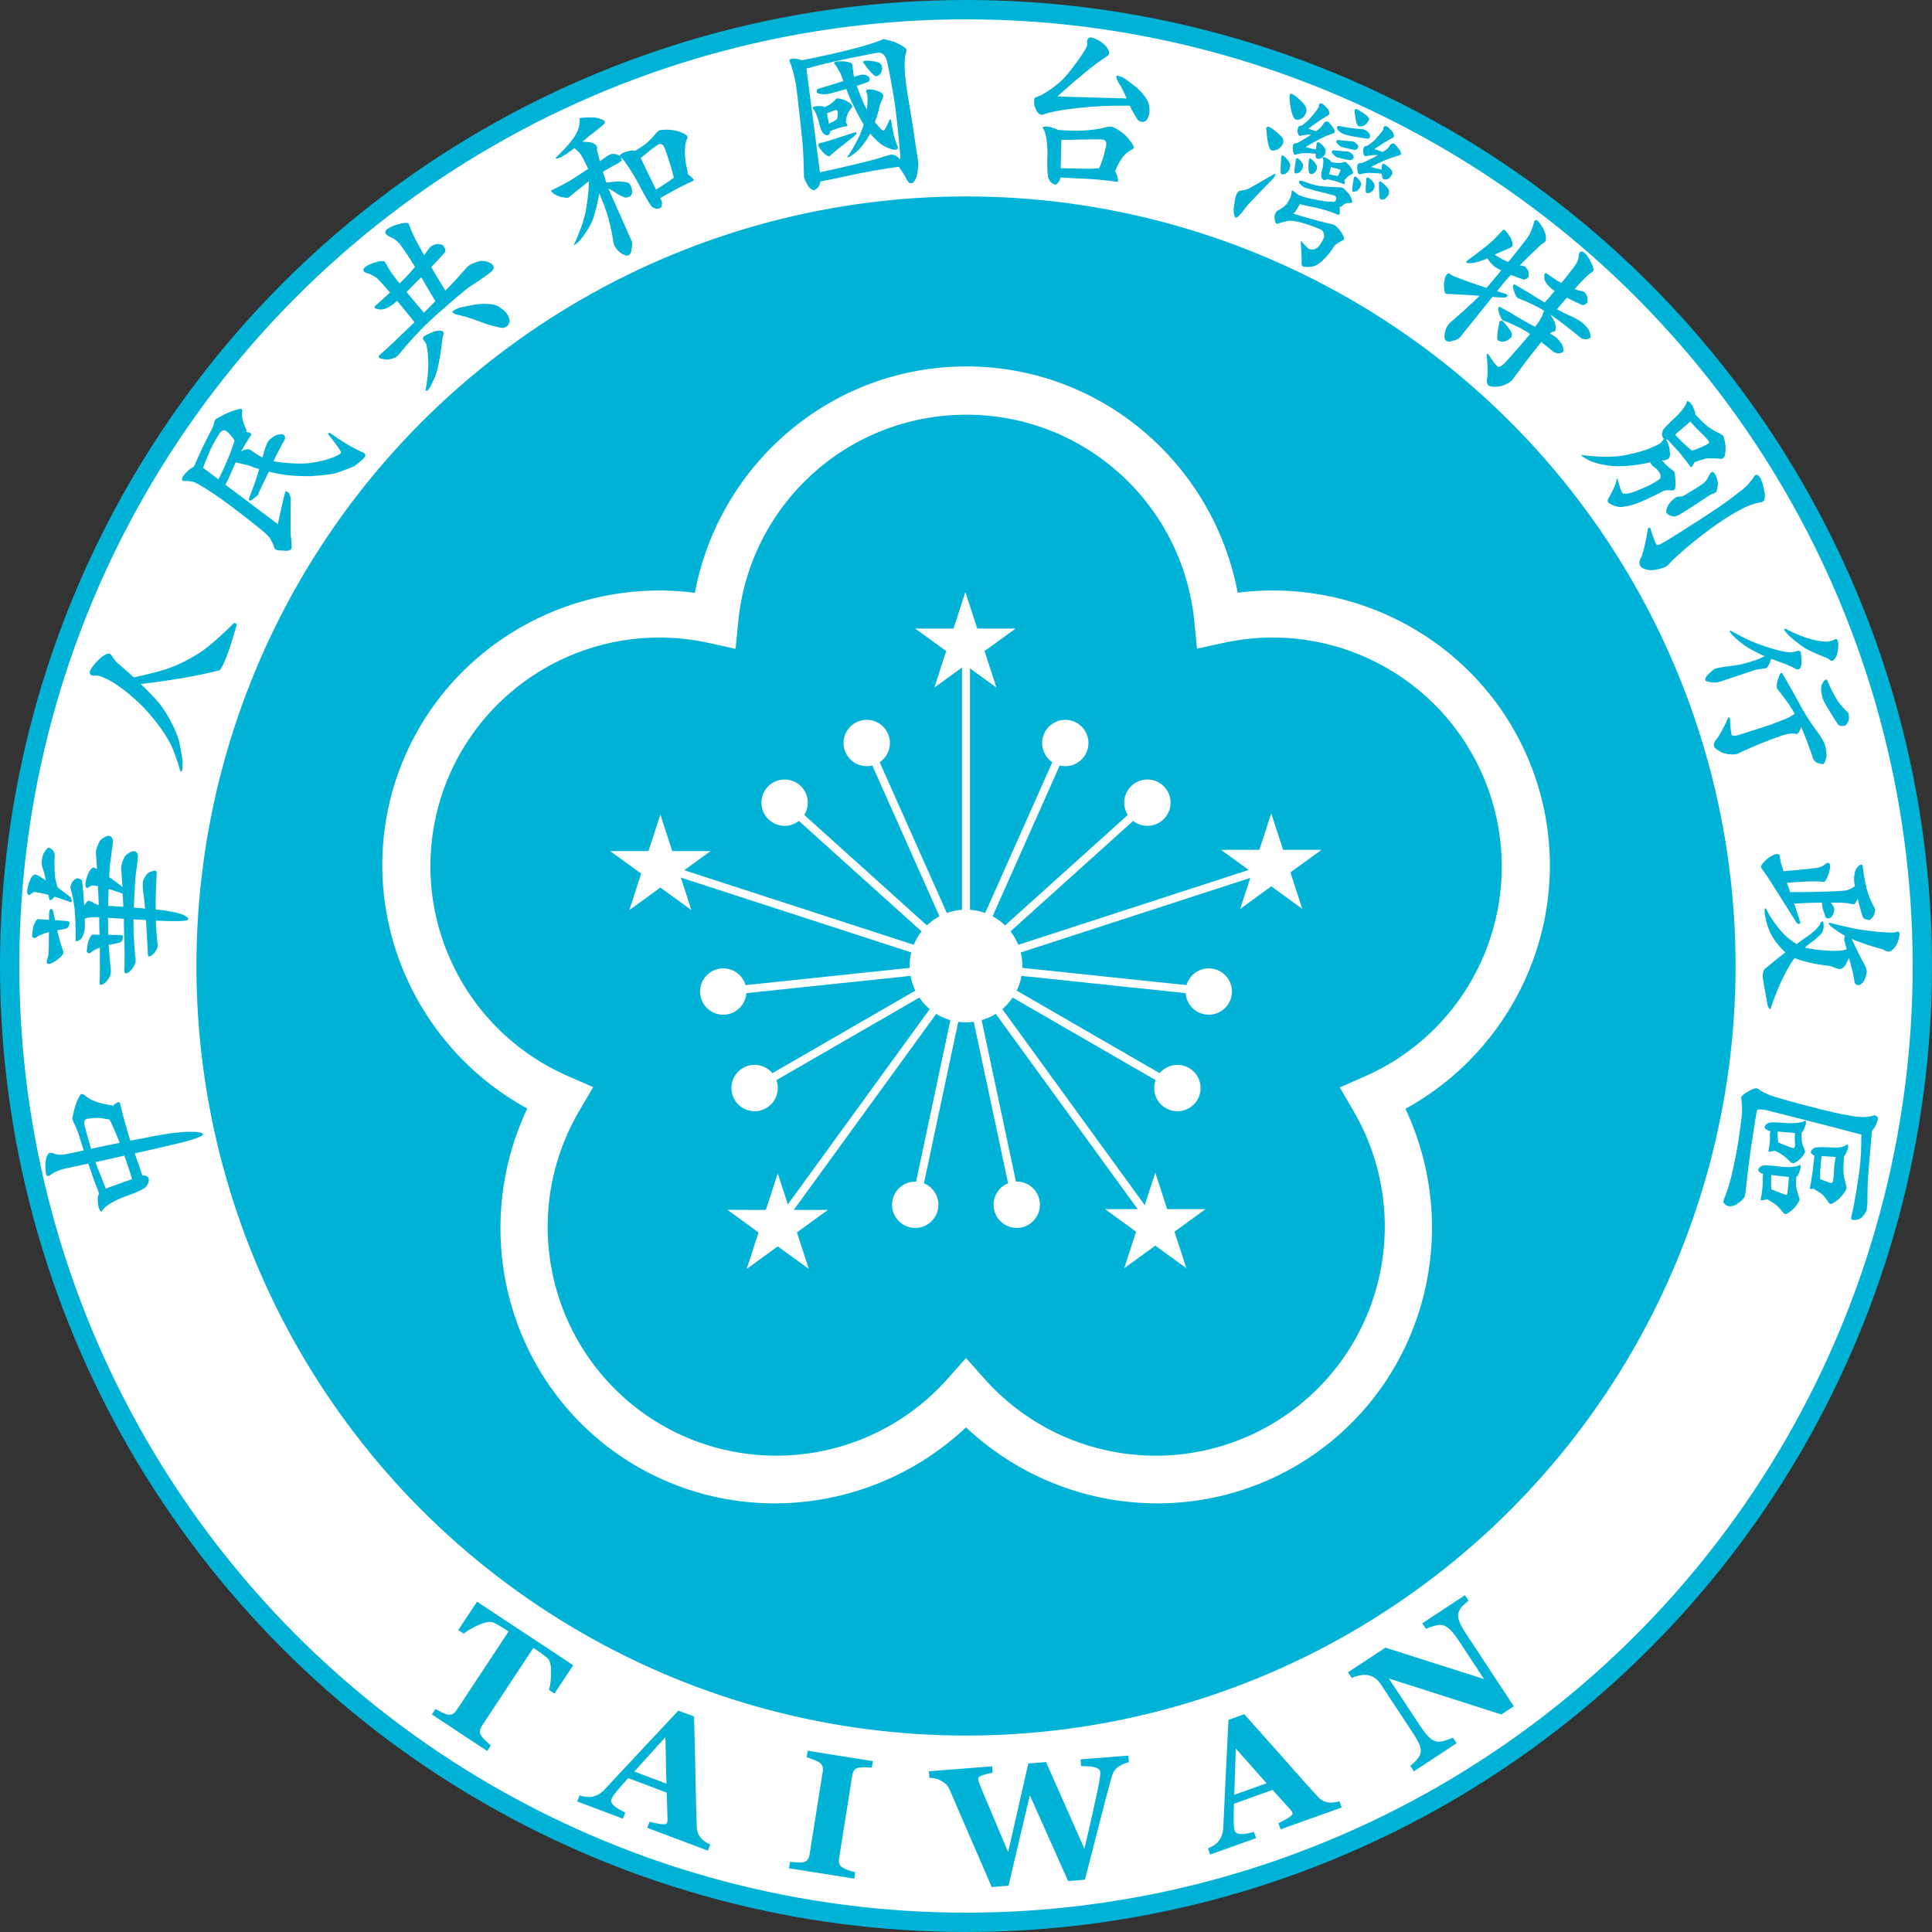
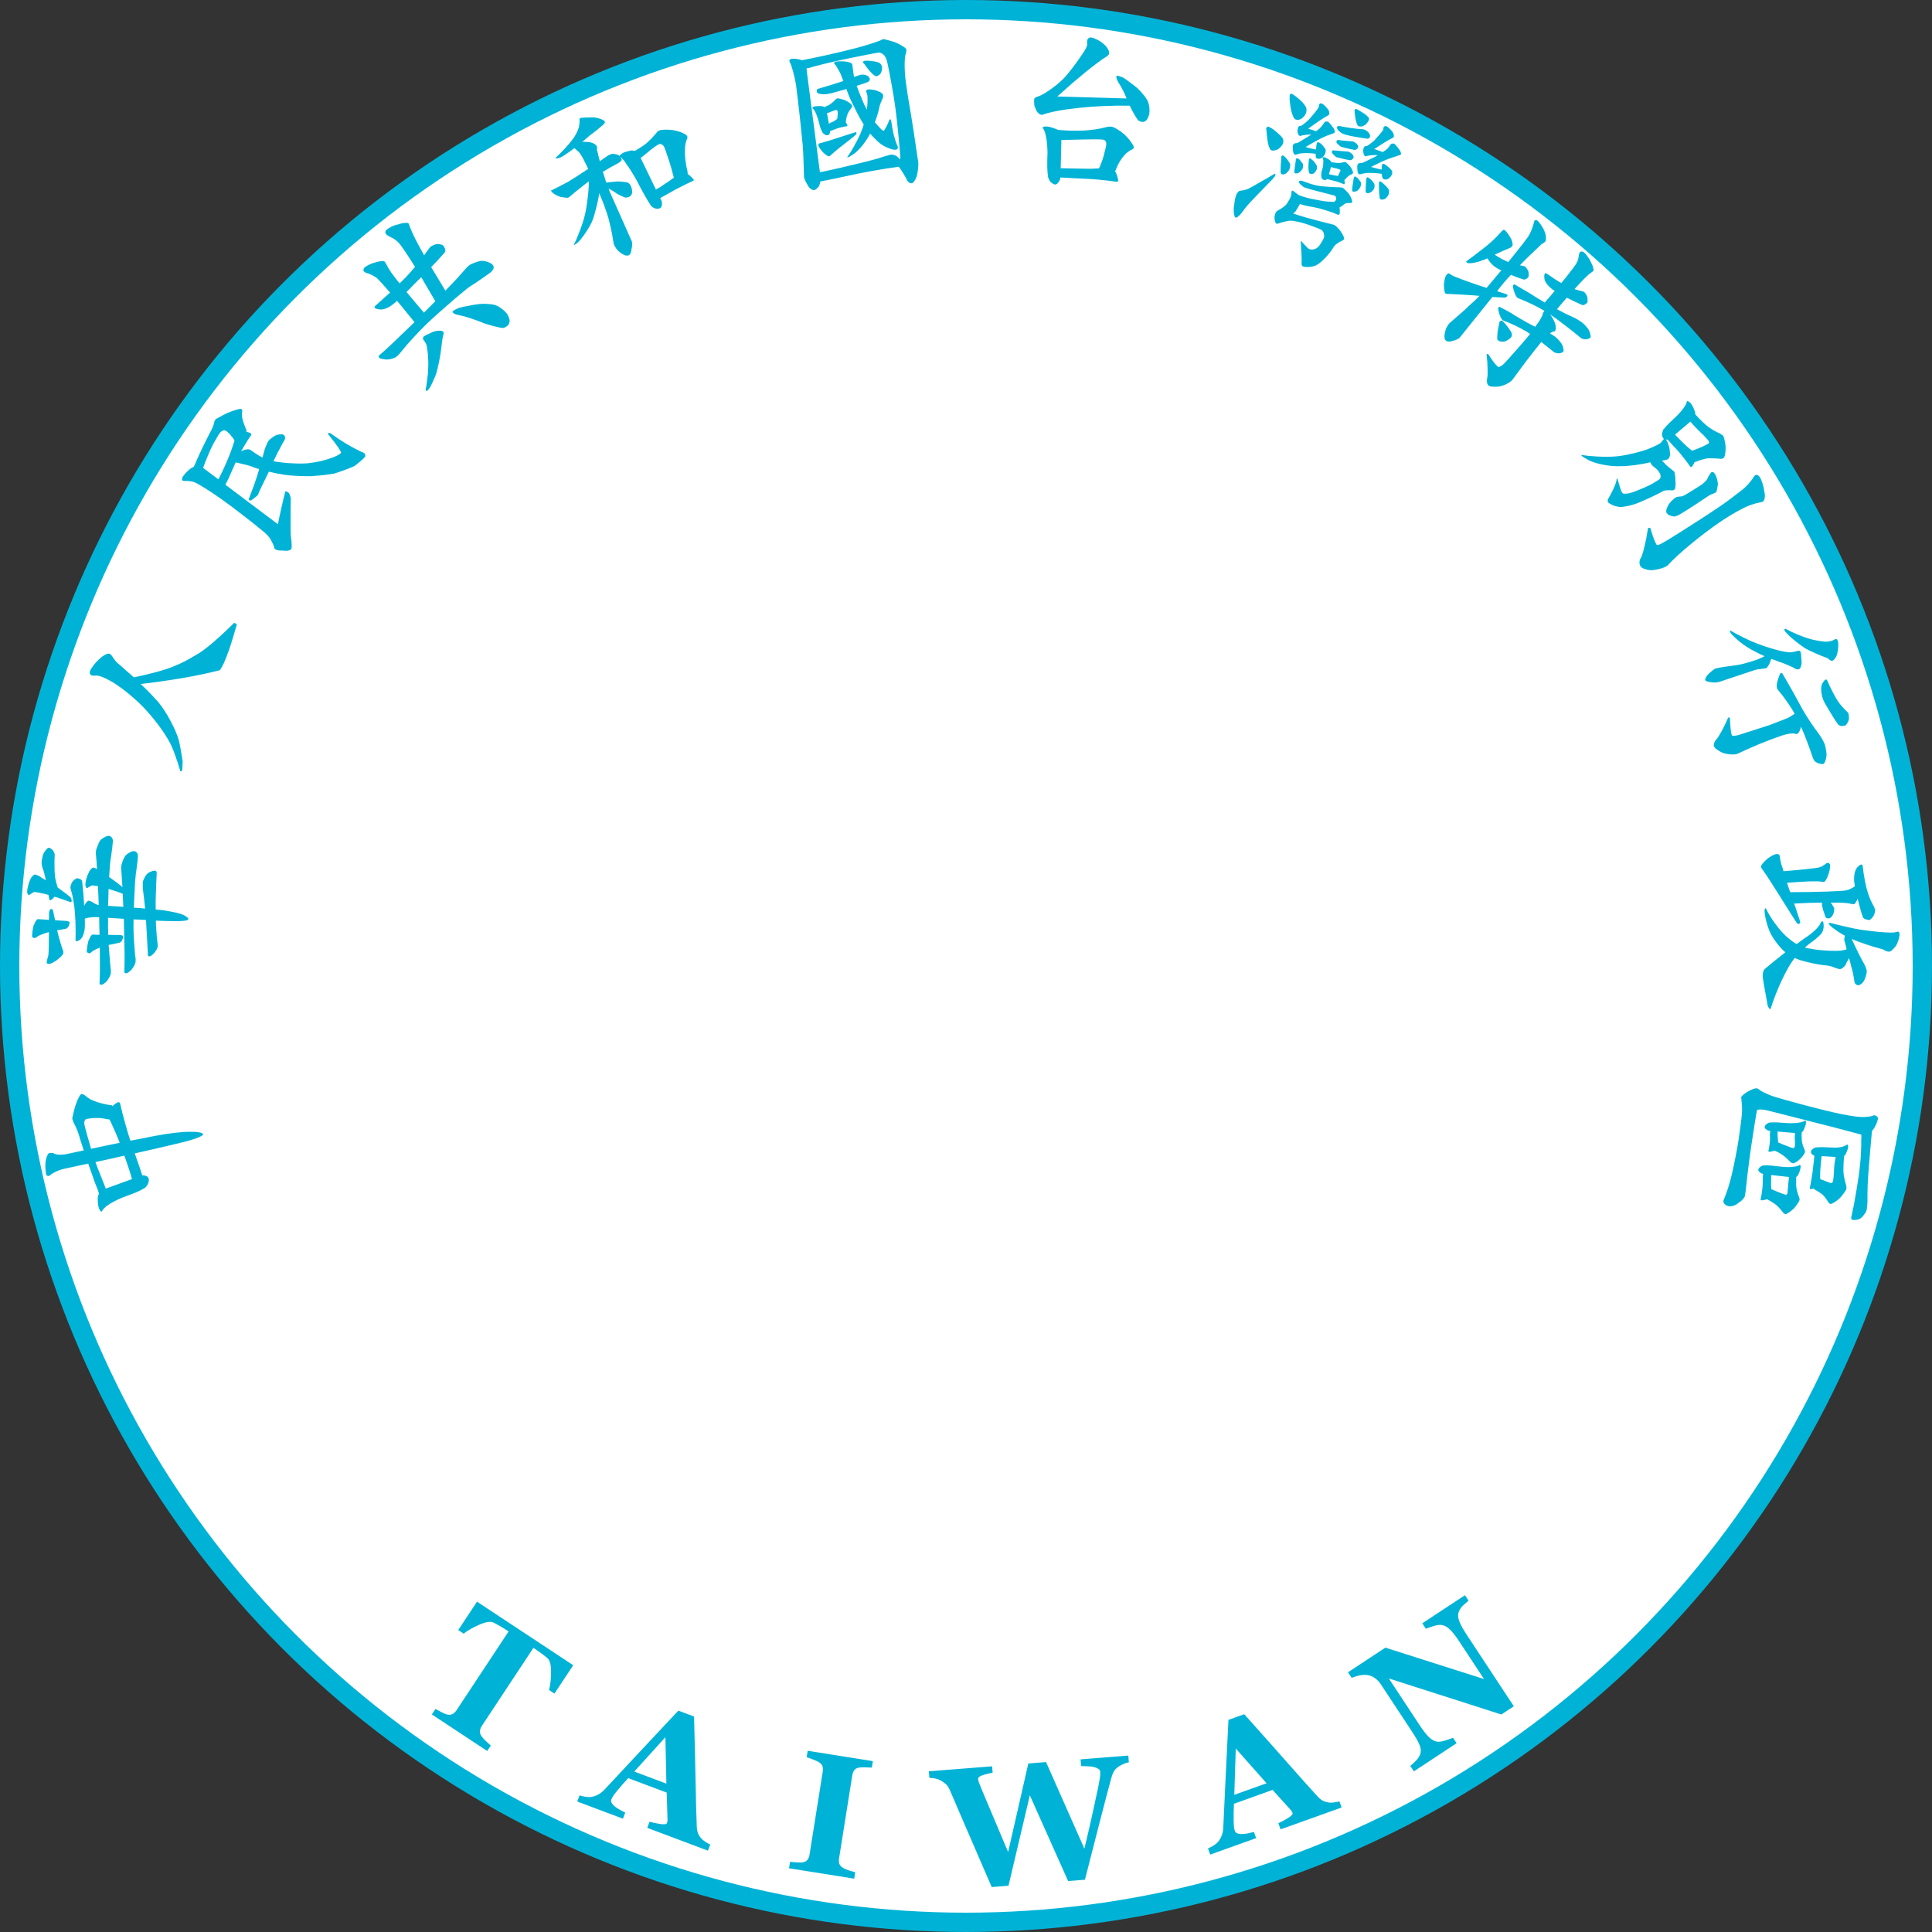
<svg xmlns="http://www.w3.org/2000/svg" xmlns:ns1="http://sodipodi.sourceforge.net/DTD/sodipodi-0.dtd" xmlns:ns2="http://www.inkscape.org/namespaces/inkscape" width="158.75mm" height="158.75mm" viewBox="0 0 158.75 158.75" version="1.1" id="svg1" xml:space="preserve" ns1:docname="타이완특별행정구 휘장.svg" ns2:version="1.3 (0e150ed6c4, 2023-07-21)">
  <rect x="0" y="0" width="158.75" height="158.75" fill="#333333" stroke="none" />
  <ns1:namedview id="namedview1" pagecolor="#ffffff" bordercolor="#000000" borderopacity="0.25" ns2:showpageshadow="2" ns2:pageopacity="0.0" ns2:pagecheckerboard="0" ns2:deskcolor="#d1d1d1" ns2:document-units="mm" ns2:zoom="0.94507835" ns2:cx="347.59023" ns2:cy="325.36985" ns2:window-width="1920" ns2:window-height="1009" ns2:window-x="-8" ns2:window-y="-8" ns2:window-maximized="1" ns2:current-layer="svg1" />
  <defs id="defs1">
    <rect x="46.388" y="582.099" width="541.696" height="194.532" id="rect5" />
    <rect x="51.331" y="759.153" width="245.847" height="221.532" id="rect1" />
  </defs>
  <circle style="display:inline;opacity:1;fill:#ffffff;fill-opacity:1;stroke:#00b3d6;stroke-width:1.587;stroke-linecap:square;stroke-linejoin:miter;stroke-dasharray:none;stroke-opacity:1;paint-order:fill markers stroke" id="path5" cx="79.375" cy="79.375" r="78.581" ns2:label="path1" />
-   <circle style="display:inline;opacity:1;fill:#00b3d6;fill-opacity:1;stroke:none;stroke-width:1.587;stroke-linecap:square;stroke-linejoin:miter;stroke-dasharray:none;stroke-opacity:1;paint-order:fill markers stroke" id="path5-2" cx="79.375" cy="79.375" r="63.235" ns2:label="path2" />
-   <path style="color:#000000;fill:#ffffff;stroke-linecap:square;-inkscape-stroke:none;paint-order:stroke fill markers" d="M 57.096,48.709 C 46.351,47.33 35.938,53.67 32.51,64.143 l -0.002,0.004 -0.002,0.006 c -3.382,10.488 1.317,21.735 10.82,26.936 -4.632,9.793 -1.821,21.655 7.08,28.152 l 0.004,0.002 0.004,0.002 c 8.929,6.457 21.078,5.467 28.961,-1.963 7.883,7.43 20.032,8.42 28.961,1.963 h 0.002 l 0.002,-0.002 c 8.914,-6.477 11.752,-18.331 7.143,-28.135 9.492,-5.222 14.164,-16.481 10.76,-26.961 v -0.002 l -0.002,-0.002 C 122.818,53.686 112.431,47.346 101.699,48.701 99.683,38.042 90.41,30.096 79.381,30.108 68.351,30.12 59.105,38.064 57.096,48.709 Z m 41.041,2.369 0.217,2.221 2.18,-0.475 c 9.464,-2.065 18.918,3.343 21.934,12.549 2.997,9.226 -1.464,19.182 -10.346,23.084 l -2.037,0.896 1.121,1.922 c 4.892,8.377 2.651,19.054 -5.197,24.756 -7.863,5.684 -18.711,4.488 -25.148,-2.771 l -1.484,-1.674 -1.484,1.674 C 71.454,120.518 60.609,121.714 52.746,116.033 44.908,110.312 42.692,99.625 47.607,91.258 l 1.133,-1.93 -2.051,-0.895 C 37.797,84.555 33.308,74.611 36.281,65.377 V 65.375 C 39.301,56.153 48.78,50.745 58.256,52.834 l 2.186,0.48 0.217,-2.227 c 0.941,-9.657 9.014,-17 18.725,-17.011 9.711,-0.011 17.806,7.332 18.754,17.001 z" id="path1-2" ns1:nodetypes="ccccccccccccccccccccccccccccccccccccccccc" ns2:label="path1" />
-   <path style="color:#000000;fill:#ffffff;stroke-linecap:square;-inkscape-stroke:none;paint-order:stroke fill markers" d="m 79.045,54.604 v 22.387 h 0.66 V 54.604 Z m -6.904,7.709 -0.605,0.268 6.605,14.838 0.605,-0.27 z m 14.469,0 -6.605,14.836 0.605,0.27 6.605,-14.838 z m -20.785,4.418 -0.441,0.49 12.068,10.867 0.443,-0.49 z m 27.102,0 -12.07,10.867 0.443,0.49 12.068,-10.867 z m -37.008,4.676 -0.205,0.629 21.293,6.918 0.205,-0.629 z m 46.914,0 -21.293,6.918 0.205,0.629 21.293,-6.918 z m -25.77,7.879 -16.152,1.697 0.07,0.658 16.15,-1.697 z m 4.625,0 -0.068,0.658 16.15,1.697 0.07,-0.658 z m -4.461,0.949 -14.064,8.119 0.33,0.574 14.064,-8.121 z m 4.297,0 -0.33,0.572 14.064,8.121 0.33,-0.574 z m -3.816,0.875 -13.16,18.111 0.535,0.389 13.16,-18.111 z m 3.336,0 -0.535,0.389 13.16,18.111 0.535,-0.389 z m -2.467,0.438 -3.377,15.885 0.646,0.139 3.377,-15.887 z m 1.598,0 -0.646,0.137 3.377,15.887 0.646,-0.139 z" id="path2-8" ns1:nodetypes="ccccccccccccccccccccccccccccccccccccccccccccccccccccccccccccccccccccccccccc" ns2:label="path2" />
-   <path id="path1-82-4" style="display:inline;opacity:1;fill:#ffffff;fill-opacity:1;stroke-width:0.265" d="m 55.236,69.93 3.153,-8.8e-5 -2.551,1.854 0.974,2.999 -2.551,-1.854 -2.551,1.854 0.974,-2.999 -2.551,-1.854 3.153,1.3e-5 0.974,-2.999 z m 7.696,29.484 0.974,-2.999 0.975,2.999 3.153,1.52e-4 -2.551,1.853 0.975,2.999 -2.551,-1.854 -2.551,1.853 0.974,-2.999 -2.551,-1.854 z m 10.411,-0.815 c 0.219,-1.028 1.229,-1.684 2.257,-1.466 1.028,0.219 1.684,1.229 1.466,2.257 -0.219,1.028 -1.229,1.684 -2.257,1.466 -1.028,-0.219 -1.684,-1.229 -1.466,-2.257 z M 62.957,91.052 c 0.91,-0.525 1.222,-1.689 0.697,-2.6 -0.525,-0.91 -1.689,-1.222 -2.6,-0.697 -0.91,0.525 -1.222,1.689 -0.697,2.6 0.525,0.91 1.689,1.222 2.6,0.697 z m -3.33,-7.687 c 1.045,-0.11 1.803,-1.046 1.694,-2.091 -0.11,-1.045 -1.046,-1.803 -2.091,-1.694 -1.045,0.11 -1.803,1.046 -1.694,2.091 0.11,1.045 1.046,1.803 2.091,1.694 z m 44.829,-10.536 -2.551,1.854 0.974,-2.999 -2.551,-1.854 3.153,8.8e-5 0.974,-2.999 0.974,2.999 3.153,8.9e-5 -2.551,1.853 0.974,2.999 z m -11.104,28.377 -2.551,-1.853 3.153,-9.5e-5 0.975,-2.999 0.974,2.999 3.153,-1.45e-4 -2.551,1.854 0.974,2.999 -2.551,-1.854 -2.551,1.854 z m 2.442,-10.153 c -0.91,-0.525 -1.222,-1.689 -0.697,-2.6 0.525,-0.91 1.689,-1.222 2.6,-0.697 0.91,0.525 1.222,1.689 0.697,2.6 -0.525,0.91 -1.689,1.222 -2.6,0.697 z m 3.33,-7.687 c -1.045,-0.11 -1.803,-1.046 -1.694,-2.091 0.11,-1.045 1.046,-1.803 2.091,-1.694 1.045,0.11 1.803,1.046 1.694,2.091 -0.11,1.045 -1.046,1.803 -2.091,1.694 z M 85.407,98.598 c -0.219,-1.028 -1.229,-1.684 -2.257,-1.466 -1.028,0.219 -1.684,1.229 -1.466,2.257 0.219,1.028 1.229,1.684 2.257,1.466 1.028,-0.219 1.684,-1.229 1.466,-2.257 z m -4.508,-45.099 0.975,2.999 -2.551,-1.853 -2.551,1.853 0.975,-2.999 -2.551,-1.853 h 3.153 l 0.975,-2.999 0.974,2.999 h 3.153 z m -7.943,6.779 a 1.903,1.903 0 0 1 -0.964,2.512 1.903,1.903 0 0 1 -2.512,-0.964 1.903,1.903 0 0 1 0.964,-2.512 1.903,1.903 0 0 1 2.512,0.964 z m -7.212,4.262 a 1.903,1.903 0 0 1 0.141,2.688 1.903,1.903 0 0 1 -2.688,0.141 1.903,1.903 0 0 1 -0.141,-2.688 1.903,1.903 0 0 1 2.688,-0.141 z m 20.052,-4.262 a 1.903,1.903 0 0 0 0.964,2.512 1.903,1.903 0 0 0 2.512,-0.964 1.903,1.903 0 0 0 -0.964,-2.512 1.903,1.903 0 0 0 -2.512,0.964 z m 7.212,4.262 a 1.903,1.903 0 0 0 -0.141,2.688 1.903,1.903 0 0 0 2.688,0.141 1.903,1.903 0 0 0 0.141,-2.688 1.903,1.903 0 0 0 -2.688,-0.141 z m -9.002,14.835 a 4.63,4.63 0 0 1 -4.63,4.63 4.63,4.63 0 0 1 -4.63,-4.63 4.63,4.63 0 0 1 4.63,-4.63 4.63,4.63 0 0 1 4.63,4.63 z" ns2:label="path3" />
  <path d="m 8.082,99.117 q 0.044,0.203 0.133,0.335 0.072,0.121 0.144,0.105 0.062,-0.135 0.211,-0.288 0.149,-0.153 0.31,-0.249 0.17,-0.128 0.51,-0.307 0.326,-0.176 0.661,-0.309 0.535,-0.191 1.052,-0.394 0.5,-0.214 0.698,-0.348 0.058,-0.013 0.147,-0.092 0.074,-0.077 0.143,-0.182 0.079,-0.123 0.124,-0.269 0.027,-0.157 0.002,-0.273 -0.028,-0.13 -0.18,-0.204 -0.152,-0.073 -0.347,-0.062 -0.052,-0.171 -0.223,-0.68 -0.174,-0.523 -0.395,-1.127 1.88,-0.421 3.206,-0.738 1.326,-0.317 1.436,-0.371 0.443,-0.126 0.717,-0.261 0.274,-0.135 0.258,-0.207 -0.022,-0.101 -0.337,-0.155 -0.315,-0.053 -0.782,-0.043 -0.471,-0.004 -1.254,0.089 -0.798,0.096 -1.539,0.241 -0.293,0.048 -0.872,0.173 -0.597,0.114 -1.194,0.227 -0.21,-0.622 -0.441,-1.481 -0.249,-0.871 -0.396,-1.552 -0.013,-0.058 -0.051,-0.095 -0.038,-0.037 -0.085,-0.042 -0.072,0.016 -0.219,0.108 -0.147,0.092 -0.27,0.225 -0.021,-0.026 -0.024,-0.04 -0.003,-0.014 -0.021,-0.026 Q 8.844,90.783 8.445,90.687 8.045,90.591 7.811,90.49 7.633,90.438 7.393,90.308 7.149,90.163 6.978,90.003 q -0.088,-0.057 -0.155,-0.088 -0.082,-0.028 -0.14,-0.015 -0.087,0.019 -0.222,0.306 -0.153,0.276 -0.277,0.681 -0.125,0.406 -0.181,0.706 -0.074,0.289 -0.065,0.332 0.013,0.058 0.043,0.127 0.016,0.072 0.046,0.142 0.173,0.311 0.34,0.73 0.149,0.407 0.235,0.737 0.052,0.171 0.137,0.425 0.068,0.243 0.14,0.44 -0.261,0.056 -0.637,0.138 -0.377,0.081 -0.681,0.147 -0.348,0.075 -0.682,0.071 -0.337,-0.018 -0.481,-0.123 -0.082,-0.028 -0.172,-0.024 -0.108,-0.007 -0.166,0.005 -0.101,0.022 -0.199,0.27 -0.101,0.234 -0.131,0.589 -0.017,0.201 0.01,0.468 0.01,0.256 0.053,0.458 0.013,0.058 0.094,0.086 0.067,0.031 0.169,0.009 0.175,-0.174 0.532,-0.342 0.343,-0.165 0.691,-0.24 0.449,-0.097 1.014,-0.219 0.55,-0.119 0.956,-0.206 0.122,0.353 0.313,0.887 0.174,0.523 0.34,0.942 0.051,0.095 0.12,0.277 0.055,0.185 0.107,0.356 -0.02,0.05 -0.047,0.131 -0.028,0.082 -0.044,0.146 -0.017,0.201 6.539e-4,0.424 0.015,0.209 0.043,0.339 z M 10.844,96.884 8.693,97.667 Q 8.497,97.179 8.258,96.563 8.002,95.936 7.844,95.485 q 0.55,-0.119 1.231,-0.266 0.681,-0.147 1.141,-0.262 0.185,0.506 0.365,1.058 0.177,0.538 0.263,0.868 z M 7.487,94.395 q -0.021,-0.026 -0.033,-0.084 -0.013,-0.058 -0.022,-0.101 -0.153,-0.498 -0.294,-1.013 -0.145,-0.53 -0.21,-0.834 -0.02,-0.162 0.031,-0.279 0.051,-0.117 0.166,-0.142 0.217,-0.047 0.531,-0.069 0.299,-0.019 0.529,-0.008 0.201,0.017 0.422,0.06 0.218,0.029 0.393,0.067 0.024,0.04 0.051,0.095 0.027,0.055 0.054,0.11 0.138,0.289 0.349,0.774 0.211,0.485 0.383,0.933 -0.438,0.079 -1.104,0.223 -0.666,0.144 -1.246,0.269 z M 2.635,76.905 q -0.004,0.059 0.052,0.122 0.056,0.048 0.16,0.055 0.015,9.34e-4 0.061,-0.026 0.046,-0.027 0.092,-0.039 0.111,-0.112 0.415,-0.226 0.29,-0.13 0.606,-0.199 -1.527e-4,0.238 -0.006,0.564 -0.005,0.311 -0.006,0.564 -0.002,0.267 -0.016,0.489 -0.014,0.222 -0.018,0.281 -0.056,0.175 -0.096,0.35 -0.04,0.161 -0.045,0.235 -0.004,0.059 0.039,0.092 0.042,0.032 0.116,0.037 0.104,0.006 0.287,-0.071 0.169,-0.093 0.339,-0.201 0.25,-0.192 0.424,-0.359 0.16,-0.183 0.165,-0.257 0.002,-0.03 0.005,-0.074 0.003,-0.044 -0.01,-0.075 Q 5.084,77.861 4.937,77.362 4.79,76.863 4.698,76.441 4.833,76.42 5.028,76.388 5.224,76.341 5.389,76.321 5.509,76.299 5.607,76.157 5.706,76 5.718,75.808 q 0.004,-0.059 -0.083,-0.094 -0.087,-0.035 -0.205,-0.043 l -0.902,-0.057 q -0.048,-0.181 -0.092,-0.422 -0.044,-0.24 -0.093,-0.407 -0.013,-0.031 -0.041,-0.062 -0.042,-0.032 -0.087,-0.035 -0.074,-0.005 -0.125,0.096 -0.051,0.101 -0.061,0.263 -0.003,0.044 0.002,0.208 -0.009,0.148 -0.006,0.326 l -0.902,-0.057 q -0.074,-0.005 -0.156,0.124 -0.096,0.113 -0.153,0.302 -0.063,0.055 -0.11,0.335 -0.047,0.279 -0.069,0.619 z M 2.23,73.212 q -0.009,0.148 0.044,0.24 0.039,0.092 0.113,0.096 0.155,-0.109 0.278,-0.175 0.109,-0.082 0.139,-0.08 0.133,0.008 0.397,0.055 0.25,0.045 0.483,0.105 0.058,0.019 0.146,0.039 0.073,0.019 0.146,0.039 0.011,0.06 0.035,0.151 0.009,0.09 0.033,0.18 -0.003,0.044 0.025,0.076 0.028,0.031 0.087,0.035 0.03,0.002 0.124,-0.081 0.094,-0.083 0.206,-0.21 0.277,0.077 0.669,0.22 0.378,0.128 0.668,0.235 0.015,9.34e-4 0.046,-0.027 0.017,-0.029 0.019,-0.073 0.005,-0.074 -0.02,-0.15 -0.025,-0.076 -0.065,-0.153 Q 5.565,73.527 5.267,73.315 4.969,73.088 4.742,72.925 4.654,72.682 4.596,72.411 q -0.072,-0.272 -0.077,-0.421 -0.04,-0.299 -0.039,-0.789 -0.014,-0.491 0.014,-0.92 0.007,-0.104 -0.045,-0.226 -0.052,-0.122 -0.121,-0.201 -0.069,-0.079 -0.155,-0.129 -0.1,-0.066 -0.159,-0.069 -0.074,-0.005 -0.186,0.122 -0.127,0.126 -0.244,0.341 -0.069,0.159 -0.113,0.379 -0.044,0.22 -0.052,0.353 -0.006,0.089 0.016,0.224 0.022,0.12 0.059,0.241 0.078,0.183 0.149,0.47 0.071,0.287 0.129,0.543 -0.101,-0.051 -0.258,-0.15 -0.157,-0.099 -0.299,-0.197 -0.115,-0.052 -0.202,-0.087 -0.087,-0.035 -0.116,-0.037 -0.104,-0.006 -0.215,0.12 -0.126,0.111 -0.197,0.299 -0.101,0.187 -0.163,0.465 -0.076,0.262 -0.089,0.469 z m 3.554,-0.325 q -0.004,0.059 0.021,0.135 0.01,0.075 0.035,0.151 0.075,0.227 0.154,0.618 0.064,0.39 0.117,0.735 0.048,0.419 0.088,1.193 0.025,0.774 0.008,1.515 -0.003,0.044 0.025,0.076 0.028,0.031 0.087,0.035 0.015,9.34e-4 0.106,-0.038 0.092,-0.054 0.17,-0.108 0.141,-0.11 0.247,-0.385 0.106,-0.275 0.127,-0.601 0.007,-0.118 0.006,-0.326 -0.002,-0.208 -0.004,-0.401 0.168,-0.078 0.467,-0.104 0.299,-0.04 0.566,-0.024 0.03,0.002 0.074,0.005 0.044,0.003 0.074,0.005 0.009,0.09 7.81e-4,0.223 -0.008,0.133 7.811e-4,0.223 -1.527e-4,0.238 0.012,0.52 0.013,0.268 0.014,0.476 -0.149,0.005 -0.297,-0.004 -0.163,-0.01 -0.251,-0.016 -0.074,-0.005 -0.155,0.109 -0.096,0.113 -0.153,0.302 -0.063,0.055 -0.11,0.335 -0.062,0.278 -0.084,0.618 -0.005,0.074 0.066,0.123 0.056,0.048 0.16,0.055 0.015,9.34e-4 0.061,-0.026 0.031,-0.028 0.078,-0.054 0.095,-0.098 0.295,-0.204 0.2,-0.106 0.412,-0.182 0.002,0.906 0.008,1.752 -0.009,0.846 -0.031,1.201 -0.003,0.044 0.054,0.078 0.043,0.018 0.117,0.022 0.044,0.003 0.168,-0.078 0.124,-0.081 0.251,-0.207 0.13,-0.17 0.23,-0.357 0.101,-0.187 0.109,-0.32 0.009,-0.148 -0.008,-0.342 -0.017,-0.194 -0.038,-0.344 -0.037,-0.359 -0.067,-0.821 -0.045,-0.463 -0.068,-0.806 0.151,-0.035 0.406,-0.078 0.241,-0.059 0.452,-0.105 0.135,-0.021 0.233,-0.163 0.084,-0.158 0.096,-0.35 0.004,-0.059 -0.069,-0.079 -0.087,-0.035 -0.22,-0.044 -0.238,-1.52e-4 -0.49,-0.001 -0.266,-0.017 -0.445,-0.013 -0.005,-0.164 -0.007,-0.357 -0.002,-0.208 -0.007,-0.357 -0.005,-0.149 0.007,-0.341 -0.003,-0.193 -0.008,-0.342 0.281,0.018 0.651,0.041 0.37,0.023 0.651,0.041 -0.005,0.074 0.003,0.193 -0.006,0.104 0.003,0.193 0.036,1.309 0.054,2.438 0.003,1.129 -0.023,1.543 -0.003,0.044 0.054,0.078 0.042,0.032 0.116,0.037 0.044,0.003 0.168,-0.078 0.109,-0.082 0.252,-0.222 0.129,-0.155 0.229,-0.342 0.102,-0.201 0.11,-0.335 0.007,-0.118 0.001,-0.252 -0.02,-0.15 -0.043,-0.255 -0.041,-0.522 -0.088,-1.193 -0.047,-0.671 -0.045,-1.176 -0.006,-0.134 0.003,-0.282 0.01,-0.163 0.004,-0.297 0.238,1.52e-4 0.533,0.019 0.281,0.018 0.488,0.031 0.026,0.521 0.078,1.356 0.052,0.82 0.082,1.52 -0.004,0.059 0.024,0.091 0.029,0.017 0.088,0.02 0.059,0.004 0.167,-0.064 0.109,-0.082 0.22,-0.194 0.113,-0.141 0.212,-0.298 0.085,-0.173 0.091,-0.262 0.004,-0.059 -0.004,-0.164 -0.022,-0.12 -0.028,-0.254 -0.05,-0.389 -0.078,-0.881 -0.043,-0.493 -0.037,-0.819 0.799,0.036 1.348,0.041 0.564,0.006 0.639,-0.004 0.283,-0.012 0.478,-0.044 0.196,-0.047 0.202,-0.136 0.005,-0.074 -0.181,-0.19 -0.17,-0.13 -0.446,-0.221 -0.276,-0.092 -0.775,-0.183 -0.498,-0.106 -0.956,-0.149 -0.074,-0.005 -0.163,-0.01 -0.089,-0.006 -0.162,-0.025 -0.022,-0.595 0.016,-1.424 0.024,-0.845 0.067,-1.525 0.006,-0.089 -0.02,-0.15 -0.025,-0.076 -0.084,-0.08 -0.192,-0.012 -0.391,0.079 -0.213,0.076 -0.325,0.217 -0.128,0.14 -0.215,0.343 -0.101,0.187 -0.109,0.32 -0.006,0.104 -0.002,0.267 -0.009,0.148 0.011,0.298 0.039,0.329 0.098,0.793 0.046,0.448 0.084,0.792 -0.177,-0.026 -0.428,-0.042 -0.266,-0.017 -0.503,-0.032 0.012,-0.43 0.051,-1.036 0.024,-0.622 0.056,-1.125 0.01,-0.163 0.041,-0.413 0.016,-0.251 0.059,-0.471 0.037,-0.354 0.087,-0.677 0.035,-0.324 0.045,-0.472 0.011,-0.177 -0.07,-0.301 -0.095,-0.14 -0.243,-0.149 -0.163,-0.01 -0.363,0.111 -0.214,0.105 -0.375,0.288 -0.132,0.214 -0.223,0.476 -0.09,0.247 -0.1,0.409 -9.338e-4,0.015 -0.005,0.074 -0.004,0.059 0.007,0.119 0.013,0.268 0.046,0.686 0.033,0.418 0.054,0.79 -0.239,-0.208 -0.551,-0.436 -0.312,-0.228 -0.54,-0.39 0.012,-0.192 0.028,-0.444 0.017,-0.266 0.029,-0.458 0.01,-0.163 0.041,-0.413 0.031,-0.25 0.074,-0.47 0.037,-0.354 0.087,-0.677 0.035,-0.324 0.045,-0.472 0.011,-0.177 -0.085,-0.302 -0.095,-0.14 -0.243,-0.149 -0.148,-0.009 -0.349,0.112 -0.214,0.105 -0.374,0.273 -0.133,0.229 -0.224,0.491 -0.105,0.246 -0.115,0.408 -0.002,0.03 -0.007,0.104 -0.005,0.074 0.005,0.149 0.015,0.238 0.052,0.582 0.024,0.328 0.036,0.611 -0.086,-0.05 -0.173,-0.085 -0.087,-0.035 -0.116,-0.037 -0.089,-0.006 -0.201,0.121 -0.127,0.126 -0.198,0.314 -0.101,0.187 -0.177,0.449 -0.076,0.262 -0.09,0.484 -0.008,0.133 0.045,0.226 0.039,0.092 0.113,0.096 0.141,-0.11 0.263,-0.162 0.123,-0.066 0.153,-0.065 0.074,0.005 0.206,0.028 0.133,0.008 0.25,0.031 0.01,0.312 0.041,0.76 0.016,0.446 0.024,0.803 -0.161,-0.04 -0.319,-0.124 -0.158,-0.084 -0.228,-0.148 -0.072,-0.034 -0.145,-0.054 -0.072,-0.034 -0.131,-0.038 -0.074,-0.005 -0.171,0.123 -0.111,0.112 -0.197,0.299 -0.032,-0.433 -0.07,-1.014 -0.052,-0.582 -0.1,-1.001 -0.011,-0.06 -0.053,-0.107 -0.042,-0.047 -0.1,-0.066 -0.057,-0.033 -0.115,-0.052 -0.073,-0.019 -0.132,-0.023 -0.074,-0.005 -0.183,0.078 -0.124,0.081 -0.238,0.237 -0.068,0.129 -0.105,0.246 -0.037,0.116 -0.04,0.161 z m 3.094,1.546 q 0.004,-0.297 0.028,-0.681 0.01,-0.4 0.015,-0.712 0.233,0.074 0.582,0.185 0.335,0.11 0.58,0.215 0.002,0.208 0.026,0.521 0.011,0.298 0.025,0.551 -0.251,-0.016 -0.606,-0.038 -0.37,-0.023 -0.651,-0.041 z M 7.389,55.158 q -0.034,0.098 0.006,0.206 0.031,0.09 0.129,0.124 0.056,0.02 0.131,0.03 0.08,-0.003 0.141,0.002 0.071,-0.022 0.22,-9.4e-4 0.15,0.021 0.331,0.085 0.266,0.094 0.66,0.311 0.386,0.199 0.696,0.434 0.584,0.394 1.267,0.996 0.683,0.602 1.12,1.102 0.52,0.576 1.051,1.297 0.517,0.716 0.79,1.237 0.187,0.317 0.433,1.001 0.251,0.67 0.454,1.385 0.056,0.02 0.094,0.002 0.038,-0.018 0.057,-0.074 0.01,-0.028 0.018,-0.229 0.013,-0.215 0.023,-0.51 -0.05,-0.348 -0.14,-0.851 -0.085,-0.517 -0.19,-0.931 -0.204,-0.669 -0.658,-1.52 -0.463,-0.87 -0.963,-1.502 -0.234,-0.271 -0.658,-0.719 -0.437,-0.453 -0.839,-0.83 1.554,-0.175 3.406,-0.481 1.842,-0.325 3.071,-0.646 0.104,-0.073 0.333,-0.543 0.214,-0.474 0.426,-1.075 0.172,-0.489 0.351,-1.086 0.184,-0.611 0.304,-1.04 7.96e-4,-0.047 -0.05,-0.081 -0.065,-0.039 -0.163,-0.073 -0.92,0.917 -1.819,1.684 -0.894,0.753 -1.328,0.961 -0.403,0.251 -0.923,0.523 -0.534,0.267 -0.897,0.406 -0.482,0.207 -1.404,0.463 -0.937,0.251 -1.868,0.442 -0.277,-0.239 -0.66,-0.578 -0.392,-0.358 -0.72,-0.631 -0.074,-0.057 -0.179,-0.205 -0.119,-0.152 -0.22,-0.313 Q 9.182,53.858 9.122,53.805 9.067,53.739 9.011,53.719 8.871,53.67 8.616,53.815 8.365,53.947 8.122,54.191 7.87,54.417 7.659,54.703 7.453,54.976 7.389,55.158 Z M 17.694,34.476 q -0.017,0.024 -0.031,0.069 -0.026,0.036 -0.048,0.093 -0.035,0.229 -0.157,0.506 -0.122,0.276 -0.238,0.466 -0.191,0.373 -0.521,1.047 -0.33,0.674 -0.602,1.316 -0.022,0.057 -0.075,0.183 -0.056,0.105 -0.112,0.211 -0.191,0.065 -0.439,0.288 -0.24,0.212 -0.428,0.478 -0.077,0.109 -0.08,0.216 -0.015,0.098 0.046,0.141 0.024,0.017 0.09,0.027 0.053,0.001 0.14,0.008 0.124,-0.021 0.32,0.009 0.184,0.021 0.352,0.067 0.224,0.068 0.879,0.475 0.643,0.399 1.394,0.929 0.751,0.53 1.709,1.278 0.955,0.728 1.639,1.301 0.246,0.191 0.454,0.411 0.196,0.211 0.262,0.348 0.078,0.146 0.16,0.313 0.082,0.167 0.108,0.258 -0.01,0.066 0.033,0.132 0.031,0.058 0.092,0.101 0.061,0.043 0.236,0.076 0.184,0.021 0.386,0.018 0.209,0.038 0.394,0.006 0.206,-0.036 0.266,-0.12 0.06,-0.085 0.043,-0.369 -0.005,-0.276 -0.054,-0.618 -0.037,-0.153 -0.034,-1.057 -0.009,-0.913 0.015,-2.129 -0.029,-0.165 -0.083,-0.294 -0.046,-0.141 -0.094,-0.175 -0.097,-0.068 -0.166,-0.099 -0.081,-0.039 -0.098,-0.015 -0.15,0.547 -0.323,1.332 -0.176,0.764 -0.295,1.369 L 18.522,39.83 q 0.073,-0.13 0.26,-0.523 0.184,-0.414 0.398,-0.898 0.036,-0.102 0.092,-0.207 0.053,-0.126 0.092,-0.207 0.209,0.038 0.576,0.134 0.364,0.075 0.702,0.187 0.126,0.053 0.309,0.127 0.192,0.063 0.347,0.1 -0.159,0.559 -0.408,1.272 -0.261,0.704 -0.451,1.205 -0.009,0.012 0.007,0.041 0.016,0.029 0.064,0.063 0.024,0.017 0.115,-0.009 0.079,-0.035 0.172,-0.115 0.105,-0.071 0.206,-0.163 0.101,-0.092 0.177,-0.147 0.026,-0.036 0.048,-0.093 0.018,-0.078 0.041,-0.135 0.187,-0.394 0.422,-0.881 0.235,-0.487 0.4,-0.824 0.253,0.052 0.642,0.144 0.385,0.072 0.679,0.117 0.414,0.056 1.025,0.089 0.6,0.024 1.109,0.021 0.399,-0.026 0.943,-0.078 0.532,-0.06 0.945,-0.131 0.365,-0.105 0.854,-0.286 0.49,-0.18 0.835,-0.336 0.264,-0.194 0.504,-0.406 0.252,-0.203 0.355,-0.348 0.051,-0.073 0.025,-0.164 -0.006,-0.095 -0.09,-0.154 -0.036,-0.026 -0.093,-0.048 -0.048,-0.034 -0.102,-0.036 -0.532,-0.248 -1.265,-0.675 -0.736,-0.447 -1.285,-0.852 -0.061,-0.043 -0.114,-0.044 -0.066,-0.01 -0.1,0.038 -0.009,0.012 0.011,0.062 0.028,0.038 0.071,0.105 0.458,0.559 0.743,0.977 0.273,0.41 0.239,0.459 -0.06,0.085 -0.323,0.226 -0.254,0.129 -0.557,0.224 -0.37,0.138 -0.903,0.252 -0.533,0.113 -0.962,0.155 -0.387,0.035 -0.954,0.016 -0.567,-0.019 -1.022,-0.068 -0.205,-0.018 -0.434,-0.053 -0.229,-0.035 -0.393,-0.06 0.087,-0.174 0.179,-0.382 0.092,-0.207 0.165,-0.337 0.138,-0.247 0.281,-0.527 0.152,-0.292 0.276,-0.494 0.065,-0.118 0.043,-0.241 -0.021,-0.124 -0.106,-0.184 -0.097,-0.068 -0.274,-0.048 -0.181,-6.74e-4 -0.36,0.073 -0.196,0.098 -0.364,0.233 -0.18,0.127 -0.257,0.236 -0.085,0.121 -0.174,0.349 -0.1,0.219 -0.159,0.432 -0.032,0.122 -0.078,0.29 -0.046,0.167 -0.078,0.29 -0.13,-0.073 -0.304,-0.16 -0.178,-0.107 -0.335,-0.219 L 20.604,36.983 q -0.133,-0.094 -0.36,-0.055 -0.227,0.039 -0.44,0.161 0.172,-0.296 0.396,-0.664 0.232,-0.38 0.42,-0.647 0.034,-0.048 0.027,-0.09 -0.019,-0.05 -0.059,-0.096 -0.036,-0.026 -0.126,-0.053 -0.102,-0.036 -0.221,-0.047 0.005,-0.033 0.01,-0.066 0.014,-0.045 0.01,-0.066 -0.101,-0.216 -0.185,-0.457 -0.096,-0.249 -0.133,-0.402 -0.042,-0.12 -0.053,-0.31 -0.024,-0.198 0.01,-0.374 0.018,-0.078 -7.39e-4,-0.127 -0.019,-0.05 -0.043,-0.067 -0.085,-0.06 -0.408,0.039 -0.335,0.09 -0.751,0.268 -0.404,0.187 -0.683,0.352 -0.283,0.145 -0.318,0.193 z m -1.005,3.969 q 0.156,-0.452 0.384,-0.981 0.224,-0.549 0.415,-0.922 0.147,-0.259 0.31,-0.543 0.164,-0.283 0.258,-0.417 0.132,-0.161 0.273,-0.207 0.141,-0.046 0.262,0.04 0.097,0.068 0.225,0.195 0.125,0.106 0.187,0.223 0.076,0.072 0.16,0.185 0.071,0.105 0.106,0.184 -0.086,0.302 -0.273,0.823 -0.186,0.521 -0.387,0.96 -0.158,0.378 -0.354,0.784 -0.187,0.394 -0.308,0.617 z M 35.397,20.26 q -0.058,0.047 -0.131,0.144 -0.073,0.098 -0.135,0.186 -0.071,0.077 -0.147,0.195 -0.064,0.109 -0.126,0.197 -0.419,-0.729 -0.742,-1.363 -0.321,-0.655 -0.401,-0.895 -0.042,-0.099 -0.075,-0.187 -0.031,-0.109 -0.057,-0.164 -0.065,-0.081 -0.31,-0.054 -0.243,0.006 -0.55,0.121 -0.224,0.029 -0.501,0.158 -0.277,0.129 -0.45,0.269 -0.092,0.075 -0.103,0.179 -0.02,0.093 0.045,0.173 0.026,0.055 0.154,0.143 0.13,0.066 0.269,0.144 0.132,0.045 0.318,0.181 0.177,0.124 0.319,0.276 0.133,0.14 0.516,0.707 0.374,0.555 0.815,1.266 -0.048,0.058 -0.143,0.154 -0.083,0.086 -0.145,0.174 -0.168,0.193 -0.453,0.5 -0.283,0.286 -0.529,0.524 -0.382,-0.472 -0.686,-0.894 -0.292,-0.431 -0.358,-0.606 -0.044,-0.078 -0.091,-0.136 -0.044,-0.078 -0.07,-0.134 -0.065,-0.081 -0.278,-0.061 -0.222,0.008 -0.506,0.105 -0.215,0.041 -0.46,0.162 -0.254,0.11 -0.415,0.241 -0.081,0.065 -0.103,0.179 -0.02,0.093 0.045,0.173 0.049,0.037 0.158,0.101 0.111,0.043 0.246,0.068 0.111,0.043 0.281,0.135 0.169,0.092 0.318,0.181 0.116,0.097 0.447,0.458 0.321,0.35 0.687,0.778 -0.244,0.217 -0.594,0.538 -0.35,0.321 -0.64,0.575 -0.035,0.028 -0.039,0.07 -0.004,0.042 0.033,0.088 0.028,0.035 0.13,0.066 0.102,0.032 0.248,0.047 0.185,0.041 0.513,-0.072 0.33,-0.134 0.641,-0.386 0.058,-0.047 0.138,-0.112 0.081,-0.065 0.14,-0.133 0.273,0.313 0.683,0.82 0.401,0.495 0.755,0.933 -0.927,0.903 -1.758,1.69 -0.831,0.787 -1.165,1.057 -0.035,0.028 -0.02,0.093 0.016,0.044 0.063,0.101 0.028,0.035 0.192,0.073 0.155,0.027 0.373,0.06 0.243,-0.006 0.492,-0.075 0.24,-0.08 0.355,-0.173 0.104,-0.084 0.223,-0.219 0.12,-0.135 0.205,-0.242 0.388,-0.486 0.947,-1.091 0.57,-0.614 1.005,-1.043 0.552,-0.542 1.514,-1.379 0.953,-0.848 1.863,-1.585 0.138,-0.112 0.376,-0.266 0.249,-0.163 0.475,-0.308 0.341,-0.238 0.648,-0.448 0.318,-0.219 0.445,-0.322 0.196,-0.159 0.255,-0.321 0.05,-0.174 -0.043,-0.289 -0.121,-0.15 -0.395,-0.252 -0.274,-0.103 -0.558,-0.101 -0.289,0.043 -0.575,0.161 -0.296,0.106 -0.457,0.236 -0.012,0.009 -0.069,0.056 -0.058,0.047 -0.106,0.105 -0.287,0.328 -0.777,0.877 -0.499,0.537 -0.971,1.015 -0.278,-0.461 -0.61,-1.012 -0.341,-0.563 -0.556,-0.922 0.248,-0.258 0.568,-0.593 0.322,-0.356 0.549,-0.616 0.037,-0.049 0.045,-0.132 0.009,-0.083 -0.015,-0.16 -0.035,-0.067 -0.08,-0.145 -0.044,-0.078 -0.082,-0.124 -0.047,-0.058 -0.211,-0.096 -0.174,-0.05 -0.377,-0.019 -0.152,0.047 -0.275,0.108 -0.111,0.052 -0.157,0.089 z m -0.56,5.43 q -0.357,-0.417 -0.76,-0.891 -0.412,-0.486 -0.674,-0.808 0.094,-0.095 0.235,-0.228 0.131,-0.144 0.237,-0.249 0.166,-0.172 0.366,-0.372 0.2,-0.2 0.375,-0.361 0.215,0.36 0.545,0.932 0.341,0.563 0.608,1.033 -0.177,0.182 -0.449,0.459 -0.26,0.268 -0.483,0.486 z m 0.007,1.939 q -0.069,0.056 -0.089,0.149 -0.018,0.072 0.029,0.129 0.121,0.15 0.201,0.295 0.08,0.145 0.08,0.24 0.071,0.324 0.109,0.865 0.038,0.541 0.008,1.023 -0.007,0.368 -0.081,0.866 -0.053,0.5 -0.134,0.871 0.037,0.046 0.079,0.05 0.042,0.004 0.088,-0.033 0.046,-0.037 0.097,-0.116 0.06,-0.067 0.11,-0.146 0.144,-0.269 0.283,-0.592 0.149,-0.311 0.212,-0.515 0.125,-0.387 0.242,-0.996 0.128,-0.619 0.183,-1.14 0.031,-0.292 0.075,-0.614 0.056,-0.331 0.106,-0.505 0.016,-0.051 0.011,-0.104 -0.005,-0.053 -0.042,-0.099 -0.075,-0.092 -0.297,-0.084 -0.231,-0.003 -0.504,0.084 -0.265,0.12 -0.487,0.223 -0.222,0.103 -0.279,0.15 z m 2.355,-2.06 q -0.012,0.009 -0.016,0.051 0.007,0.032 0.044,0.078 0.056,0.069 0.248,0.142 0.195,0.052 0.443,0.099 0.176,0.029 0.746,0.215 0.57,0.186 1.248,0.458 0.429,0.129 0.809,0.222 0.389,0.104 0.568,0.112 0.072,0.018 0.183,-0.033 0.122,-0.061 0.226,-0.145 0.092,-0.075 0.138,-0.207 0.057,-0.141 0.038,-0.259 -0.026,-0.15 -0.104,-0.316 -0.077,-0.166 -0.152,-0.258 -0.14,-0.173 -0.375,-0.345 -0.223,-0.181 -0.425,-0.266 -0.22,-0.107 -0.681,-0.135 -0.47,-0.039 -0.919,0.019 -0.342,0.048 -0.784,0.139 -0.43,0.081 -0.744,0.164 -0.143,0.059 -0.288,0.138 -0.145,0.08 -0.203,0.126 z M 47.689,9.703 q -0.041,0.018 -0.062,0.043 -0.021,0.025 -0.01,0.053 0.016,0.187 -0.01,0.391 -0.018,0.185 -0.051,0.296 -0.066,0.222 -0.216,0.512 -0.142,0.27 -0.321,0.492 -0.224,0.305 -0.621,0.734 -0.389,0.409 -0.755,0.759 0.023,0.054 0.144,0.035 0.134,-0.025 0.298,-0.095 0.123,-0.053 0.447,-0.272 0.325,-0.22 0.665,-0.479 0.126,0.107 0.284,0.249 0.152,0.128 0.224,0.259 0.068,0.084 0.247,0.426 0.179,0.342 0.379,0.772 -0.442,0.286 -0.918,0.603 -0.469,0.298 -0.737,0.461 -0.274,0.15 -0.658,0.346 -0.37,0.191 -0.65,0.327 l -0.095,0.041 q 0.064,0.15 0.288,0.296 0.224,0.146 0.465,0.22 0.243,0.041 0.434,0.072 0.185,0.018 0.226,-1.4e-5 0.027,-0.012 0.089,-0.054 0.056,-0.056 0.119,-0.099 0.364,-0.317 0.788,-0.644 0.418,-0.34 0.702,-0.543 4e-5,0.677 -0.105,1.447 -0.091,0.765 -0.206,1.249 -0.134,0.59 -0.416,1.323 -0.268,0.728 -0.523,1.224 l 0.054,-0.023 q 0.123,-0.053 0.263,-0.177 0.14,-0.125 0.247,-0.251 0.265,-0.323 0.535,-0.745 0.27,-0.422 0.401,-0.72 0.169,-0.395 0.335,-1.062 0.179,-0.673 0.268,-1.292 0.023,0.054 0.058,0.136 0.029,0.068 0.058,0.136 0.274,0.64 0.488,1.29 0.208,0.636 0.269,0.965 0.091,0.364 0.183,0.84 0.086,0.463 0.138,0.811 0.082,0.191 0.21,0.377 0.148,0.195 0.288,0.296 0.197,0.158 0.391,0.235 0.208,0.072 0.331,0.019 0.109,-0.047 0.171,-0.202 0.068,-0.142 0.064,-0.302 0.056,-0.169 0.054,-0.362 0.012,-0.198 -0.035,-0.307 l -1.776,-3.994 q -0.029,-0.068 -0.064,-0.15 -0.041,-0.095 -0.056,-0.169 0.103,0.053 0.296,0.163 0.193,0.111 0.383,0.255 0.193,0.111 0.374,0.195 0.175,0.07 0.253,0.101 0.051,0.043 0.171,0.023 0.121,-0.019 0.216,-0.06 0.082,-0.035 0.154,-0.13 0.072,-0.095 0.086,-0.214 0.008,-0.132 -0.023,-0.28 -0.037,-0.161 -0.078,-0.257 -0.035,-0.082 -0.103,-0.165 -0.068,-0.084 -0.165,-0.123 -0.097,-0.039 -0.348,-0.06 -0.237,-0.027 -0.482,-0.035 -0.187,0.016 -0.434,0.041 -0.247,0.025 -0.447,0.047 -0.019,-0.008 -0.033,-0.002 0,0 -0.014,0.006 -0.062,-0.183 -0.134,-0.426 -0.078,-0.257 -0.146,-0.453 0.255,-0.158 0.578,-0.344 0.337,-0.193 0.562,-0.305 0.198,-0.101 0.317,-0.2 0.113,-0.113 0.089,-0.167 -0.023,-0.054 -0.047,-0.109 -0.023,-0.054 -0.06,-0.103 0.095,0.072 0.251,0.247 0.15,0.161 0.245,0.346 0.161,0.189 0.397,0.588 0.243,0.379 0.453,0.757 0.321,0.636 0.652,1.22 0.325,0.57 0.496,0.819 0.023,0.054 0.099,0.119 0.089,0.058 0.173,0.103 0.103,0.053 0.235,0.06 0.146,0.002 0.241,-0.039 0.123,-0.053 0.16,-0.23 0.051,-0.183 -0.023,-0.393 l -0.107,-0.212 q 0.103,-0.06 0.35,-0.198 0.247,-0.138 0.521,-0.288 0.372,-0.224 0.905,-0.484 0.527,-0.274 0.936,-0.449 0.027,-0.012 0.035,-0.031 0.008,-0.019 0.016,-0.039 -0.029,-0.068 -0.173,-0.216 -0.144,-0.148 -0.329,-0.278 0.002,-0.033 -0.002,-0.08 -0.004,-0.047 -0.008,-0.093 -0.119,-0.465 -0.181,-0.986 -0.062,-0.521 -0.031,-0.825 -0.008,-0.206 0.033,-0.449 0.041,-0.243 0.124,-0.424 0.037,-0.064 0.041,-0.13 0.004,-0.066 -0.019,-0.121 -0.047,-0.109 -0.37,-0.261 -0.323,-0.152 -0.776,-0.231 -0.362,-0.054 -0.695,-0.041 -0.333,0.014 -0.469,0.072 -0.054,0.023 -0.125,0.086 -0.062,0.043 -0.107,0.126 -0.171,0.202 -0.391,0.442 -0.226,0.226 -0.401,0.381 -0.167,0.136 -0.444,0.319 -0.276,0.183 -0.496,0.309 -0.053,-0.01 -0.152,-0.016 -0.086,-0.012 -0.165,-0.01 -0.161,0.037 -0.337,0.08 -0.175,0.043 -0.284,0.09 -0.136,0.058 -0.241,0.152 -0.097,0.074 -0.101,0.14 -0.119,-0.126 -0.342,-0.16 -0.216,-0.053 -0.426,0.021 -0.054,0.023 -0.158,0.084 -0.095,0.041 -0.165,0.103 -0.125,0.086 -0.284,0.202 -0.152,0.097 -0.249,0.171 -0.054,-0.202 -0.119,-0.465 -0.056,-0.282 -0.125,-0.479 0.018,-0.072 0.021,-0.138 -0.002,-0.08 -0.025,-0.134 -0.064,-0.15 -0.284,-0.249 -0.206,-0.105 -0.484,-0.115 -0.099,-0.006 -0.232,-0.014 -0.119,-0.014 -0.198,-0.012 0.021,-0.025 0.076,-0.049 0.049,-0.037 0.097,-0.074 0.196,-0.181 0.399,-0.348 0.216,-0.173 0.34,-0.259 0.084,-0.068 0.327,-0.253 0.237,-0.198 0.51,-0.428 0.056,-0.056 0.093,-0.121 0.037,-0.064 0.014,-0.119 -0.041,-0.095 -0.294,-0.196 -0.253,-0.101 -0.562,-0.146 -0.405,-0.004 -0.737,0.01 -0.319,0.008 -0.414,0.049 z m 6.207,5.867 -1.255,-2.589 q 0.097,-0.074 0.278,-0.216 0.175,-0.156 0.37,-0.304 0.272,-0.23 0.508,-0.395 0.235,-0.165 0.331,-0.206 0.136,-0.058 0.265,0.016 0.128,0.074 0.193,0.224 0.082,0.191 0.2,0.543 0.113,0.339 0.214,0.65 0.119,0.352 0.216,0.73 0.097,0.377 0.152,0.58 -0.138,0.091 -0.346,0.245 -0.208,0.154 -0.401,0.269 -0.187,0.128 -0.387,0.263 -0.193,0.115 -0.337,0.193 z M 65.069,4.832 q -0.088,0.011 -0.158,0.05 -0.055,0.037 -0.047,0.096 0.002,0.015 0.009,0.073 0.022,0.057 0.043,0.099 0.096,0.167 0.239,0.686 0.142,0.519 0.25,1.118 0.162,1.249 0.314,2.649 0.152,1.4 0.233,2.256 0.033,0.369 0.062,1.053 0.029,0.684 0.042,1.354 -0.001,0.105 0.008,0.178 0.008,0.059 -0.007,0.061 0.013,0.103 0.082,0.288 0.084,0.183 0.197,0.363 0.104,0.226 0.27,0.353 0.166,0.128 0.298,0.111 0.073,-0.009 0.181,-0.098 0.108,-0.089 0.197,-0.205 0.049,-0.081 0.078,-0.204 0.043,-0.125 0.049,-0.201 0.248,-0.047 0.859,-0.171 0.626,-0.126 1.309,-0.275 0.9,-0.207 2.111,-0.424 1.227,-0.219 2.167,-0.341 0.163,0.218 0.37,0.55 0.209,0.346 0.35,0.627 0.072,0.095 0.153,0.144 0.096,0.047 0.184,0.036 0.103,-0.013 0.216,-0.177 0.115,-0.149 0.189,-0.383 0.085,-0.265 0.115,-0.613 0.046,-0.335 0.014,-0.584 Q 75.41,13.006 75.238,11.907 75.078,10.793 74.854,9.417 74.72,8.613 74.591,7.853 74.475,7.076 74.427,6.709 q -0.097,-0.749 -0.093,-1.407 0.004,-0.658 0.093,-0.894 0.035,-0.079 0.038,-0.169 0.016,-0.107 0.008,-0.165 0.003,-0.09 -0.257,-0.251 Q 73.955,3.647 73.559,3.475 73.2,3.357 72.922,3.288 72.642,3.205 72.569,3.215 q -0.015,0.002 -0.072,0.024 -0.057,0.022 -0.097,0.057 -0.297,0.128 -0.871,0.308 -0.56,0.177 -1.094,0.321 -1.127,0.296 -2.419,0.583 -1.292,0.288 -2.124,0.44 -0.204,-0.078 -0.447,-0.106 -0.228,-0.03 -0.375,-0.011 z M 67.372,14.155 66.365,6.412 q -0.027,-0.206 -0.057,-0.441 -0.031,-0.235 -0.033,-0.369 0.017,0.013 0.017,0.013 0.015,-0.002 0.029,-0.004 0.088,-0.011 0.218,-0.043 0.128,-0.047 0.244,-0.077 0.808,-0.224 1.955,-0.478 1.162,-0.256 2.095,-0.437 0.305,-0.069 0.685,-0.134 0.393,-0.081 0.657,-0.115 0.088,-0.011 0.182,0.021 0.109,0.031 0.177,0.097 0.129,0.073 0.229,0.269 0.098,0.181 0.144,0.415 0.179,0.799 0.364,1.88 0.198,1.065 0.305,1.888 0.138,1.058 0.244,2.224 0.121,1.165 0.163,1.831 -0.011,0.031 -0.02,0.077 -0.011,0.031 -0.036,0.065 -0.019,-0.027 -0.054,-0.068 -0.035,-0.04 -0.054,-0.068 -0.122,-0.134 -0.295,-0.201 -0.173,-0.067 -0.32,-0.048 -0.103,0.013 -0.261,0.064 -0.16,0.036 -0.288,0.082 -0.457,0.164 -1.296,0.378 -0.839,0.214 -1.608,0.388 -0.622,0.156 -1.305,0.304 -0.683,0.149 -1.076,0.229 z m 3.366,-8.013 q -0.059,0.008 -0.187,0.054 -0.116,0.03 -0.229,0.075 -0.027,0.019 -0.072,0.024 -0.044,0.006 -0.072,0.024 -0.015,-0.118 -0.051,-0.277 -0.023,-0.176 -0.036,-0.279 l -0.061,-0.47 q -0.011,-0.088 -0.168,-0.143 -0.158,-0.069 -0.401,-0.097 -0.121,-0.014 -0.331,-0.017 -0.21,-0.003 -0.386,0.02 -0.088,0.011 -0.158,0.05 -0.055,0.037 -0.047,0.096 0.002,0.015 0.022,0.057 0.033,0.026 0.066,0.051 0.107,0.135 0.226,0.359 0.133,0.222 0.236,0.433 0.043,0.099 0.093,0.257 0.065,0.156 0.114,0.299 -0.429,0.145 -1.033,0.329 -0.589,0.181 -1.079,0.32 -0.042,0.02 -0.062,0.098 -0.022,0.063 -0.012,0.136 0.006,0.044 0.057,0.097 0.066,0.051 0.173,0.067 0.109,0.031 0.289,0.037 0.18,0.006 0.327,-0.013 0.103,-0.013 0.422,-0.085 0.318,-0.086 0.692,-0.195 0.086,-0.026 0.231,-0.06 0.143,-0.048 0.244,-0.077 0.069,0.185 0.162,0.442 0.108,0.255 0.193,0.453 0.227,0.479 0.507,1.025 0.28,0.546 0.488,0.878 0.017,0.013 0.037,0.055 0.019,0.027 0.037,0.055 -0.034,0.199 -0.139,0.422 -0.091,0.221 -0.145,0.377 -0.185,0.413 -0.488,0.96 -0.302,0.547 -0.593,0.959 l 0.044,-0.006 q 0.073,-0.009 0.213,-0.087 0.152,-0.094 0.33,-0.222 0.341,-0.253 0.713,-0.72 0.371,-0.481 0.596,-0.929 0.089,0.108 0.211,0.242 0.12,0.119 0.188,0.185 0.192,0.214 0.474,0.431 0.295,0.201 0.516,0.292 0.19,0.08 0.392,0.143 0.201,0.049 0.303,0.035 0.103,-0.013 0.156,-0.065 0.051,-0.066 0.043,-0.125 -0.006,-0.044 -0.026,-0.086 -0.008,-0.059 -0.041,-0.084 -0.13,-0.312 -0.276,-0.861 -0.133,-0.565 -0.204,-1.109 -0.009,-0.073 -0.03,-0.116 -0.022,-0.057 -0.052,-0.053 -0.015,0.002 -0.042,0.02 -0.015,0.002 -0.027,0.019 -0.145,0.377 -0.291,0.635 -0.146,0.258 -0.175,0.262 -0.015,0.002 -0.077,-0.02 -0.048,-0.024 -0.114,-0.075 -0.103,-0.106 -0.261,-0.28 -0.142,-0.176 -0.281,-0.322 0.102,-0.252 0.217,-0.626 0.114,-0.388 0.177,-0.71 0.018,-0.092 0.098,-0.282 0.08,-0.19 0.173,-0.396 0.024,-0.048 0.016,-0.107 0.007,-0.061 0.003,-0.09 -0.013,-0.103 -0.144,-0.19 -0.118,-0.104 -0.287,-0.142 -0.177,-0.097 -0.42,-0.125 -0.245,-0.043 -0.406,-0.022 -0.059,0.008 -0.112,0.059 -0.04,0.035 -0.035,0.079 l 0.103,0.33 q 0.029,0.22 0.014,0.566 -0.015,0.346 -0.054,0.62 Q 71.131,8.825 71.011,8.587 70.903,8.332 70.817,8.134 70.712,7.894 70.598,7.595 70.482,7.281 70.393,7.054 q 0.202,-0.056 0.459,-0.149 0.257,-0.093 0.457,-0.164 0.084,-0.041 0.121,-0.105 0.051,-0.066 0.043,-0.125 Q 71.446,6.304 71.24,6.211 71.032,6.104 70.738,6.142 Z m -3.698,2.587 q -0.132,0.017 -0.217,0.058 -0.084,0.041 -0.079,0.085 0.05,0.038 0.122,0.134 0.07,0.081 0.113,0.18 0.057,0.097 0.126,0.282 0.067,0.171 0.119,0.343 0.068,0.29 0.148,0.563 0.08,0.273 0.154,0.383 0.006,0.044 0.045,0.114 0.037,0.055 0.105,0.121 0.081,0.049 0.162,0.098 0.094,0.033 0.167,0.023 0.088,-0.011 0.15,-0.109 0.062,-0.098 0.06,-0.232 0.072,-0.024 0.171,-0.067 0.114,-0.045 0.242,-0.091 0.213,-0.087 0.488,-0.153 0.275,-0.066 0.481,-0.092 0.029,-0.004 0.027,-0.019 0.011,-0.031 0.009,-0.046 -0.004,-0.029 -0.045,-0.114 -0.041,-0.084 -0.094,-0.152 0.016,-0.107 0.041,-0.259 0.023,-0.167 0.068,-0.278 0.016,-0.107 0.125,-0.3 0.124,-0.195 0.265,-0.378 0.026,-0.033 0.022,-0.063 0.009,-0.046 0.005,-0.075 Q 70.013,8.612 69.847,8.484 69.681,8.356 69.441,8.238 69.237,8.16 69.053,8.124 68.867,8.074 68.808,8.081 q -0.029,0.004 -0.112,0.059 -0.068,0.054 -0.132,0.137 -0.119,0.12 -0.297,0.248 -0.163,0.126 -0.291,0.172 -0.057,0.022 -0.127,0.061 -0.057,0.022 -0.114,0.045 -0.019,-0.027 -0.081,-0.049 -0.063,-0.022 -0.123,-0.029 -0.121,-0.014 -0.27,-0.01 -0.134,0.003 -0.222,0.014 z m 1.067,1.43 -0.157,-0.861 q 0.072,-0.024 0.172,-0.052 0.114,-0.045 0.213,-0.087 0.114,-0.045 0.2,-0.071 0.099,-0.043 0.128,-0.047 0.073,-0.01 0.107,0.016 0.048,0.024 0.056,0.082 0.011,0.088 0.005,0.268 -0.006,0.18 -0.042,0.364 -0.081,0.07 -0.218,0.163 -0.139,0.078 -0.268,0.124 -0.042,0.02 -0.097,0.057 -0.057,0.022 -0.099,0.043 z m 2.198,0.7 q -0.029,0.004 -0.143,0.048 -0.101,0.028 -0.259,0.078 -0.617,0.2 -1.233,0.399 -0.602,0.198 -0.934,0.286 -0.086,0.026 -0.202,0.056 -0.116,0.03 -0.202,0.056 -0.044,0.006 -0.068,0.054 -0.024,0.048 -0.014,0.121 0.009,0.073 0.104,0.226 0.109,0.15 0.25,0.311 0.172,0.172 0.319,0.272 0.146,0.086 0.204,0.078 0.029,-0.004 0.072,-0.024 0.04,-0.035 0.051,-0.066 0.243,-0.196 0.498,-0.423 0.269,-0.229 0.447,-0.357 0.326,-0.252 0.637,-0.501 0.326,-0.252 0.472,-0.39 0.026,-0.033 0.051,-0.066 0.026,-0.033 0.024,-0.048 -0.008,-0.059 -0.026,-0.086 -0.019,-0.027 -0.048,-0.024 z m 0.703,-5.859 q -0.029,0.004 -0.055,0.037 -0.026,0.033 -0.033,0.094 0.002,0.015 0.022,0.057 0.033,0.026 0.066,0.051 0.204,0.302 0.433,0.571 0.227,0.254 0.344,0.344 0.081,0.049 0.131,0.088 0.063,0.022 0.121,0.014 0.088,-0.011 0.183,-0.084 0.11,-0.074 0.157,-0.17 0.06,-0.112 0.087,-0.25 0.027,-0.138 0.014,-0.241 -0.015,-0.118 -0.087,-0.213 -0.074,-0.11 -0.185,-0.155 -0.112,-0.06 -0.34,-0.09 -0.23,-0.045 -0.471,-0.058 -0.092,-0.018 -0.21,-0.003 -0.105,-0.001 -0.178,0.008 z M 89.655,3.078 q -0.103,-0.015 -0.204,0.06 -0.101,0.075 -0.118,0.192 -0.009,0.059 -0.009,0.163 0.014,0.107 0.018,0.182 -0.009,0.059 -0.098,0.255 -0.087,0.182 -0.241,0.414 -0.424,0.641 -0.888,1.247 -0.462,0.591 -0.71,0.854 -0.526,0.521 -1.142,0.94 -0.601,0.421 -0.979,0.545 -0.109,0.029 -0.208,0.089 -0.082,0.048 -0.091,0.106 -0.028,0.191 -0.004,0.434 0.026,0.229 0.112,0.361 0.06,0.204 0.202,0.359 0.159,0.143 0.32,0.167 0.936,-0.356 2.991,-0.577 2.055,-0.221 4.221,-0.186 l 0.013,0.017 q 0.17,0.37 0.361,0.697 0.191,0.328 0.293,0.448 0.035,0.065 0.134,0.11 0.113,0.047 0.23,0.064 0.088,0.013 0.185,-0.033 0.111,-0.043 0.185,-0.137 0.076,-0.109 0.127,-0.251 0.068,-0.155 0.083,-0.257 0.03,-0.205 0.008,-0.463 -0.022,-0.258 -0.096,-0.464 -0.072,-0.22 -0.337,-0.559 Q 93.748,7.516 93.445,7.232 93.205,7.032 92.867,6.787 92.545,6.53 92.284,6.372 92.142,6.321 92,6.27 91.872,6.221 91.799,6.21 q -0.015,-0.002 -0.048,0.023 -0.019,0.027 -0.025,0.071 -0.011,0.073 0.066,0.264 0.079,0.176 0.202,0.359 0.087,0.118 0.249,0.441 0.177,0.326 0.328,0.722 L 86.888,7.927 q 0.053,-0.052 0.105,-0.104 Q 87.06,7.773 87.113,7.721 88.133,6.793 89.206,5.918 90.293,5.045 90.888,4.668 91.001,4.61 91.056,4.543 91.128,4.464 91.137,4.405 91.16,4.244 91.029,4.015 90.898,3.786 90.671,3.603 90.445,3.405 90.153,3.257 89.86,3.109 89.655,3.078 Z m -3.537,7.326 q -0.191,-0.028 -0.314,-0.001 -0.124,0.027 -0.135,0.1 0.09,0.103 0.166,0.294 0.077,0.191 0.105,0.405 0.058,0.218 0.092,0.598 0.034,0.379 0.041,0.74 -0.028,0.595 -0.02,1.15 0.01,0.541 0.061,0.803 -0.009,0.059 0.037,0.155 0.046,0.097 0.104,0.21 0.073,0.116 0.196,0.194 0.121,0.093 0.224,0.108 0.132,0.019 0.26,-0.141 0.141,-0.144 0.19,-0.376 l 0.009,-0.059 q 0.149,0.007 0.595,0.028 0.444,0.036 0.966,0.053 0.656,0.022 1.515,0.089 0.871,0.084 1.531,0.181 0.044,0.006 0.078,-0.019 0.048,-0.023 0.065,-0.035 0.011,-0.073 -0.049,-0.277 -0.043,-0.216 -0.147,-0.426 -0.01,-0.031 -0.035,-0.065 -0.01,-0.031 -0.037,-0.05 0.034,-0.025 0.055,-0.067 0.023,-0.056 0.028,-0.086 0.123,-0.326 0.321,-0.657 0.215,-0.343 0.39,-0.512 0.095,-0.136 0.261,-0.246 0.168,-0.125 0.33,-0.206 0.063,-0.021 0.099,-0.06 0.053,-0.052 0.059,-0.096 0.019,-0.132 -0.205,-0.435 -0.208,-0.315 -0.563,-0.652 -0.292,-0.253 -0.595,-0.432 -0.288,-0.177 -0.45,-0.201 -0.088,-0.013 -0.239,-0.005 -0.136,0.01 -0.262,0.051 -0.344,0.099 -0.849,0.174 -0.489,0.063 -0.836,0.086 -0.423,0.027 -1.067,0.022 -0.641,-0.02 -1.173,-0.068 -0.013,-0.017 -0.056,-0.023 -0.027,-0.019 -0.04,-0.036 -0.184,-0.072 -0.385,-0.132 -0.186,-0.057 -0.318,-0.077 z m 1.038,3.418 0.059,-2.328 q 0.21,9.51e-4 0.675,-0.005 0.467,-0.021 0.947,-0.025 0.601,-0.016 1.111,-0.016 0.509,2.17e-4 0.7,0.028 0.147,0.022 0.203,0.15 0.073,0.116 0.047,0.291 -0.022,0.147 -0.088,0.391 -0.049,0.232 -0.115,0.477 -0.094,0.331 -0.212,0.628 -0.104,0.299 -0.18,0.408 l -0.002,0.015 q -0.272,0.02 -0.694,0.032 -0.419,-0.002 -0.792,-0.012 -0.448,-0.006 -0.926,-0.017 -0.463,-0.008 -0.731,-0.018 z M 106.138,7.706 q -0.06,-0.011 -0.099,0.004 -0.026,0.021 -0.044,0.062 -0.036,0.081 -0.03,0.393 0.026,0.304 0.089,0.706 0.06,0.336 0.165,0.61 0.118,0.28 0.212,0.323 0.23,0.103 0.47,-0.033 0.259,-0.143 0.399,-0.454 0.043,-0.095 0.051,-0.221 0.014,-0.14 -0.023,-0.238 -0.024,-0.092 -0.157,-0.265 -0.127,-0.187 -0.306,-0.332 -0.166,-0.172 -0.385,-0.335 -0.205,-0.157 -0.341,-0.218 z m -1.924,2.693 q -0.027,-0.012 -0.078,0.03 -0.045,0.028 -0.089,0.09 -0.006,0.014 -0.011,0.06 0.009,0.053 0.024,0.092 0.031,0.436 0.088,0.852 0.063,0.402 0.136,0.565 0.03,0.078 0.073,0.163 0.049,0.071 0.103,0.095 0.095,0.042 0.233,0.023 0.145,-0.033 0.282,-0.085 0.13,-0.072 0.257,-0.21 0.127,-0.138 0.175,-0.246 0.055,-0.122 0.042,-0.274 -0.013,-0.152 -0.097,-0.255 -0.091,-0.122 -0.312,-0.319 -0.22,-0.196 -0.426,-0.354 -0.083,-0.07 -0.204,-0.124 -0.102,-0.062 -0.197,-0.105 z m 0.566,3.876 q -0.02,0.007 -0.039,0.015 -0.013,-0.006 -0.033,0.001 -0.712,0.427 -1.34,0.779 -0.615,0.357 -0.843,0.466 -0.118,0.045 -0.315,0.086 -0.191,0.028 -0.369,0.062 -0.065,0.036 -0.14,0.132 -0.07,0.082 -0.118,0.191 -0.055,0.122 -0.121,0.449 -0.046,0.32 -0.091,0.674 -0.001,0.292 0.034,0.503 0.049,0.217 0.103,0.241 0.081,0.036 0.235,-0.089 0.154,-0.126 0.305,-0.318 0.094,-0.137 0.213,-0.294 0.119,-0.157 0.221,-0.274 0.171,-0.199 0.724,-0.779 0.572,-0.588 1.24,-1.278 0.109,-0.097 0.196,-0.22 0.101,-0.117 0.126,-0.171 0.024,-0.054 0.029,-0.101 0.005,-0.047 -0.016,-0.072 z m 3.826,-5.77 q -0.054,-0.024 -0.126,-0.008 -0.059,0.022 -0.089,0.09 -0.012,0.027 -0.023,0.087 0.003,0.066 0.004,0.099 -0.006,0.014 -0.056,0.089 -0.036,0.081 -0.106,0.164 -0.175,0.246 -0.372,0.466 -0.183,0.226 -0.272,0.316 -0.178,0.18 -0.377,0.334 -0.186,0.16 -0.284,0.197 -0.06,-0.011 -0.138,0.019 -0.065,0.036 -0.077,0.063 -0.043,0.095 -0.064,0.215 -0.021,0.12 -0.011,0.206 0.018,0.105 0.068,0.209 0.057,0.09 0.138,0.127 0.157,-0.06 0.414,-0.09 0.263,-0.044 0.516,-0.028 -0.065,0.036 -0.155,0.093 -0.09,0.057 -0.161,0.106 -0.291,0.178 -0.511,0.306 -0.207,0.135 -0.285,0.164 -0.026,0.021 -0.092,0.024 -0.053,0.009 -0.105,0.018 -0.053,0.009 -0.118,0.045 -0.051,0.042 -0.064,0.069 -0.024,0.054 -0.04,0.161 0.004,0.099 0.01,0.232 0.007,0.166 0.052,0.283 0.045,0.118 0.099,0.142 0.027,0.012 0.06,0.011 0.039,-0.015 0.072,-0.016 0.098,-0.037 0.262,-0.077 0.178,-0.034 0.357,-0.035 0.172,-0.02 0.438,0.002 0.272,0.009 0.486,0.04 0.013,0.006 0.027,0.012 0.013,0.006 0.033,-0.001 -0.02,0.153 -0.003,0.259 0.037,0.098 0.078,0.116 0.189,0.085 0.384,-0.023 0.194,-0.108 0.31,-0.364 0.03,-0.068 0.034,-0.147 0.017,-0.074 0.014,-0.14 -0.003,-0.066 -0.073,-0.163 -0.07,-0.097 -0.154,-0.199 -0.07,-0.097 -0.18,-0.178 -0.096,-0.076 -0.164,-0.106 -0.06,-0.011 -0.099,0.004 -0.039,0.015 -0.057,0.055 -0.018,0.041 -0.038,0.194 -0.02,0.153 -0.039,0.34 -0.161,-0.04 -0.415,-0.089 -0.248,-0.063 -0.436,-0.115 0.252,-0.163 0.596,-0.35 0.35,-0.2 0.603,-0.33 0.273,-0.137 0.573,-0.263 0.313,-0.119 0.503,-0.18 0.039,-0.015 0.065,-0.036 0.045,-0.028 0.051,-0.042 0.03,-0.068 -0.022,-0.205 -0.039,-0.131 -0.149,-0.246 -0.106,-0.161 -0.217,-0.276 -0.105,-0.128 -0.159,-0.153 -0.095,-0.042 -0.212,0.002 -0.098,0.037 -0.146,0.145 -0.056,0.089 -0.126,0.171 -0.05,0.075 -0.101,0.117 -0.056,0.089 -0.178,0.18 -0.116,0.078 -0.219,0.162 l -0.639,-0.206 q 0.006,-0.014 0.006,-0.014 0,0 0.02,-0.007 0.438,-0.323 0.883,-0.627 0.465,-0.311 0.698,-0.434 0.039,-0.015 0.065,-0.036 0.032,-0.034 0.038,-0.048 0.036,-0.081 0.004,-0.226 -0.033,-0.145 -0.143,-0.259 -0.105,-0.128 -0.229,-0.249 -0.124,-0.121 -0.233,-0.169 z m 2.864,0.458 q -0.06,-0.011 -0.099,0.004 -0.033,0.001 -0.057,0.055 -0.024,0.054 -0.003,0.259 0.022,0.205 0.066,0.468 0.043,0.23 0.11,0.407 0.067,0.176 0.121,0.201 0.23,0.103 0.476,-0.046 0.259,-0.143 0.399,-0.454 0.018,-0.041 0.009,-0.093 -0.003,-0.066 -0.045,-0.118 -0.042,-0.051 -0.145,-0.146 -0.103,-0.095 -0.253,-0.195 -0.137,-0.094 -0.306,-0.186 -0.164,-0.106 -0.272,-0.155 z m 0.654,1.691 q -0.027,-0.012 -0.101,-0.029 -0.06,-0.011 -0.14,-0.014 -0.365,-0.018 -0.899,-0.095 -0.52,-0.071 -0.949,-0.166 -0.06,-0.011 -0.105,0.018 -0.045,0.028 -0.076,0.096 -0.012,0.027 0.018,0.105 0.03,0.078 0.072,0.13 0.09,0.089 0.199,0.171 0.123,0.088 0.245,0.142 0.041,0.018 0.228,0.07 0.188,0.052 0.395,0.096 0.268,0.055 0.661,0.118 0.394,0.063 0.701,0.104 0.053,-0.009 0.098,-0.037 0.059,-0.022 0.083,-0.076 0.073,-0.162 -0.06,-0.336 -0.127,-0.187 -0.37,-0.296 z m -0.914,0.986 q -0.013,-0.006 -0.041,-0.018 -0.013,-0.006 -0.047,-0.005 -0.093,-0.009 -0.439,-0.035 -0.346,-0.025 -0.759,-0.081 -0.02,0.007 -0.065,0.036 -0.026,0.021 -0.038,0.048 -0.024,0.054 0.005,0.132 0.036,0.065 0.105,0.128 0.069,0.063 0.138,0.127 0.083,0.07 0.123,0.088 0.027,0.012 0.054,0.024 0.027,0.012 0.047,0.005 0.262,0.069 0.556,0.136 0.295,0.067 0.475,0.1 0.086,-0.01 0.163,-0.073 0.077,-0.063 0.107,-0.13 0.049,-0.108 -0.07,-0.242 -0.099,-0.142 -0.315,-0.239 z m -0.376,0.838 q -0.013,-0.006 -0.041,-0.018 -0.013,-0.006 -0.047,-0.005 -0.093,-0.009 -0.439,-0.035 -0.346,-0.025 -0.765,-0.068 -0.02,0.007 -0.059,0.022 -0.026,0.021 -0.038,0.048 -0.024,0.054 0.005,0.132 0.036,0.065 0.105,0.128 0.063,0.077 0.132,0.14 0.083,0.07 0.123,0.088 0.027,0.012 0.054,0.024 0.027,0.012 0.047,0.005 0.262,0.069 0.556,0.136 0.295,0.067 0.481,0.086 0.08,0.003 0.157,-0.06 0.077,-0.063 0.107,-0.13 0.049,-0.108 -0.064,-0.256 -0.099,-0.142 -0.315,-0.239 z m -1.876,0.489 q -0.095,-0.042 -0.188,-0.052 -0.08,-0.003 -0.104,0.051 0.042,0.051 0.052,0.137 0.03,0.078 0.019,0.138 0.003,0.066 -0.011,0.206 -5.7e-4,0.146 -0.022,0.266 -0.052,0.188 -0.11,0.389 -0.038,0.194 -0.028,0.28 -0.012,0.027 -0.003,0.08 0.009,0.053 0.025,0.125 0.009,0.053 0.051,0.104 0.055,0.057 0.096,0.076 0.081,0.036 0.167,0.026 0.092,-0.024 0.149,-0.079 0.06,0.011 0.174,0.046 0.134,0.028 0.248,0.063 0.207,0.044 0.476,0.133 0.269,0.088 0.472,0.179 0.013,0.006 0.033,-0.001 0.02,-0.007 0.026,-0.021 0.012,-0.027 0.008,-0.126 0.009,-0.093 -0.028,-0.191 0.051,-0.042 0.109,-0.097 0.057,-0.055 0.095,-0.103 0.044,-0.062 0.166,-0.153 0.136,-0.085 0.279,-0.151 0.02,-0.007 0.032,-0.034 0.026,-0.021 0.032,-0.034 0.024,-0.054 -0.049,-0.217 -0.06,-0.157 -0.179,-0.324 -0.105,-0.128 -0.222,-0.23 -0.097,-0.109 -0.138,-0.127 -0.027,-0.012 -0.107,-0.015 -0.066,0.003 -0.164,0.04 -0.131,0.039 -0.31,0.039 -0.166,0.007 -0.299,-0.021 -0.06,-0.011 -0.153,-0.02 -0.093,-0.009 -0.167,-0.026 -0.001,-0.033 -0.036,-0.065 -0.028,-0.045 -0.049,-0.071 -0.083,-0.07 -0.185,-0.132 -0.088,-0.056 -0.156,-0.086 z m 0.241,1.343 0.168,-0.591 q 0.068,0.03 0.182,0.065 0.12,0.022 0.221,0.051 0.107,0.015 0.188,0.052 0.087,0.023 0.114,0.035 0.054,0.024 0.061,0.044 0.027,0.012 0.015,0.039 l -0.206,0.46 q -0.06,-0.011 -0.194,-0.038 -0.12,-0.022 -0.227,-0.037 -0.074,-0.017 -0.161,-0.04 -0.087,-0.023 -0.161,-0.04 z m 4.711,-3.943 q -0.054,-0.024 -0.132,0.005 -0.059,0.022 -0.089,0.09 -0.012,0.027 -0.023,0.087 0.003,0.066 0.004,0.099 -0.006,0.014 -0.05,0.075 -0.044,0.062 -0.113,0.144 -0.163,0.219 -0.342,0.399 -0.165,0.186 -0.24,0.282 -0.18,0.147 -0.353,0.28 -0.174,0.133 -0.271,0.17 -0.08,-0.003 -0.138,0.019 -0.059,0.022 -0.083,0.076 -0.043,0.095 -0.064,0.215 -0.015,0.107 0.008,0.199 0.012,0.119 0.049,0.217 0.057,0.09 0.124,0.121 0.17,-0.053 0.461,-0.085 0.29,-0.032 0.557,-0.01 -0.084,0.043 -0.201,0.121 -0.11,0.064 -0.208,0.101 -0.273,0.137 -0.52,0.254 -0.234,0.122 -0.326,0.146 -0.026,0.021 -0.092,0.024 -0.053,0.009 -0.113,-0.002 -0.072,0.016 -0.137,0.052 -0.045,0.028 -0.057,0.055 -0.024,0.054 -0.04,0.161 -0.002,0.113 0.01,0.232 0.007,0.166 0.038,0.277 0.045,0.118 0.099,0.142 0.027,0.012 0.06,0.011 0.039,-0.015 0.086,-0.01 0.098,-0.037 0.276,-0.071 0.178,-0.034 0.357,-0.035 0.199,-0.008 0.465,0.014 0.272,0.009 0.486,0.04 0.033,-0.001 0.074,0.017 0.047,0.005 0.066,-0.003 0.007,0.166 0.045,0.297 0.045,0.118 0.099,0.142 0.189,0.085 0.384,-0.023 0.201,-0.121 0.31,-0.364 0.024,-0.054 0.021,-0.12 0.003,-0.08 -0.005,-0.132 -0.015,-0.039 -0.099,-0.142 -0.07,-0.097 -0.166,-0.172 -0.117,-0.101 -0.226,-0.183 -0.11,-0.082 -0.191,-0.118 -0.047,-0.005 -0.086,0.01 -0.039,0.015 -0.051,0.042 -0.018,0.041 -0.04,0.161 -0.008,0.126 -0.003,0.259 -0.174,-0.046 -0.428,-0.095 -0.248,-0.063 -0.449,-0.121 0.273,-0.137 0.604,-0.297 0.338,-0.173 0.592,-0.27 0.3,-0.125 0.621,-0.225 0.327,-0.113 0.517,-0.174 0.039,-0.015 0.078,-0.03 0.039,-0.015 0.045,-0.028 0.03,-0.068 -0.022,-0.205 -0.039,-0.131 -0.149,-0.246 -0.106,-0.161 -0.217,-0.276 -0.105,-0.128 -0.159,-0.153 -0.095,-0.042 -0.212,0.002 -0.098,0.037 -0.146,0.145 -0.05,0.075 -0.119,0.157 -0.05,0.075 -0.101,0.117 -0.057,0.055 -0.174,0.133 -0.097,0.07 -0.187,0.127 l -0.7,-0.249 q 0.413,-0.269 0.82,-0.525 0.427,-0.263 0.654,-0.372 0.039,-0.015 0.065,-0.036 0.045,-0.028 0.051,-0.042 0.043,-0.095 0.004,-0.226 -0.039,-0.131 -0.13,-0.253 -0.105,-0.128 -0.243,-0.255 -0.124,-0.121 -0.233,-0.169 z m -8.515,2.396 q -0.013,-0.006 -0.039,0.015 -0.026,0.021 -0.064,0.069 -0.006,0.014 -0.011,0.06 -0.005,0.047 -0.003,0.08 -0.032,0.359 -0.045,0.678 -0.013,0.319 -0.008,0.451 0.003,0.066 0.025,0.125 0.022,0.059 0.036,0.065 0.068,0.03 0.167,0.026 0.105,-0.018 0.19,-0.061 0.09,-0.057 0.166,-0.153 0.089,-0.09 0.119,-0.157 0.061,-0.135 0.075,-0.275 0.034,-0.147 -0.01,-0.232 -0.045,-0.118 -0.157,-0.265 -0.099,-0.142 -0.223,-0.263 -0.042,-0.051 -0.103,-0.095 -0.061,-0.044 -0.116,-0.068 z m 1.197,0.229 q -0.013,-0.006 -0.039,0.015 -0.026,0.021 -0.057,0.055 -0.006,0.014 -0.024,0.054 0.001,0.033 0.003,0.066 -0.048,0.287 -0.083,0.547 -0.036,0.26 -0.032,0.359 0.003,0.066 0.004,0.099 0.015,0.039 0.028,0.045 0.054,0.024 0.153,0.02 0.105,-0.018 0.19,-0.061 0.09,-0.057 0.166,-0.153 0.089,-0.09 0.119,-0.157 0.043,-0.095 0.044,-0.207 0.015,-0.107 -8e-4,-0.179 -0.03,-0.078 -0.127,-0.187 -0.078,-0.116 -0.168,-0.205 -0.048,-0.038 -0.102,-0.062 -0.035,-0.032 -0.075,-0.05 z m 1.049,0.016 q -0.02,0.007 -0.039,0.015 -0.013,-0.006 -0.026,0.021 -0.024,0.054 -0.043,0.241 -0.019,0.186 -0.021,0.445 0.002,0.212 0.029,0.37 0.033,0.145 0.087,0.169 0.149,0.067 0.298,-0.012 0.155,-0.093 0.252,-0.309 0.03,-0.068 0.034,-0.147 0.003,-0.08 5.7e-4,-0.146 -0.009,-0.053 -0.079,-0.149 -0.057,-0.09 -0.127,-0.187 -0.07,-0.097 -0.193,-0.184 -0.103,-0.095 -0.171,-0.126 z m 3.716,1.49 q -0.013,-0.006 -0.053,0.009 -0.026,0.021 -0.044,0.062 -0.006,0.014 -0.018,0.041 -0.012,0.027 -0.011,0.06 -0.048,0.287 -0.089,0.561 -0.036,0.26 -0.032,0.359 0.009,0.053 0.004,0.099 0.015,0.039 0.028,0.045 0.068,0.03 0.173,0.013 0.105,-0.018 0.184,-0.047 0.077,-0.063 0.153,-0.159 0.089,-0.09 0.119,-0.157 0.043,-0.095 0.058,-0.201 0.015,-0.107 -8.1e-4,-0.179 -0.03,-0.078 -0.127,-0.187 -0.078,-0.116 -0.168,-0.205 -0.048,-0.038 -0.102,-0.062 -0.048,-0.038 -0.075,-0.05 z m 1.024,0.07 q -0.013,-0.006 -0.039,0.015 -0.026,0.021 -0.064,0.069 -0.006,0.014 -0.018,0.041 0.001,0.033 0.003,0.066 -0.021,0.299 -0.043,0.565 -0.009,0.272 -0.004,0.372 0.003,0.066 0.018,0.105 0.028,0.045 0.042,0.051 0.054,0.024 0.153,0.02 0.105,-0.018 0.19,-0.061 0.09,-0.057 0.16,-0.139 0.089,-0.09 0.126,-0.171 0.043,-0.095 0.038,-0.194 0.015,-0.107 -0.014,-0.185 -0.03,-0.078 -0.135,-0.207 -0.105,-0.128 -0.214,-0.21 -0.042,-0.051 -0.11,-0.082 -0.048,-0.038 -0.088,-0.056 z m 1.022,0.329 q -0.013,-0.006 -0.039,0.015 -0.012,0.027 -0.05,0.075 -0.006,0.014 -0.011,0.06 0.001,0.033 0.003,0.066 0.008,0.345 0.014,0.656 0.026,0.304 0.037,0.423 0.003,0.066 0.025,0.125 0.042,0.051 0.069,0.063 0.068,0.03 0.153,0.02 0.105,-0.018 0.203,-0.055 0.077,-0.063 0.146,-0.145 0.089,-0.09 0.126,-0.171 0.049,-0.108 0.057,-0.234 0.014,-0.14 -0.029,-0.224 -0.064,-0.11 -0.196,-0.25 -0.118,-0.134 -0.262,-0.248 -0.042,-0.051 -0.117,-0.101 -0.075,-0.05 -0.129,-0.074 z m -3.068,0.539 q -0.054,-0.024 -0.194,-0.038 -0.12,-0.022 -0.239,-0.01 -0.511,-0.019 -0.997,-0.058 -0.486,-0.04 -0.693,-0.084 -0.194,-0.038 -0.537,-0.144 -0.337,-0.119 -0.673,-0.237 -0.101,-0.029 -0.173,-0.013 -0.066,0.003 -0.084,0.043 -0.024,0.054 0.005,0.132 0.036,0.065 0.118,0.134 0.083,0.07 0.165,0.139 0.083,0.07 0.137,0.094 0.162,0.073 0.873,0.262 0.711,0.189 1.602,0.411 0.108,0.049 0.139,0.16 0.031,0.111 -0.017,0.22 -0.006,0.014 -0.038,0.048 -0.026,0.021 -0.083,0.076 -0.02,0.007 -0.02,0.007 0,0 -0.006,0.014 -0.02,0.007 -0.066,0.003 -0.041,-0.018 -0.074,-0.017 -0.232,0.01 -0.632,-0.04 -0.38,-0.057 -0.722,-0.129 -0.394,-0.063 -0.77,-0.167 -0.376,-0.104 -0.538,-0.177 -0.013,-0.006 -0.027,-0.012 -0.013,-0.006 -0.033,0.001 -0.013,-0.006 -0.013,-0.006 0,0 -0.013,-0.006 -0.192,-0.151 -0.329,-0.245 -0.117,-0.101 -0.13,-0.107 -0.054,-0.024 -0.087,-0.023 -0.033,0.001 -0.045,0.028 -0.012,0.027 -0.023,0.087 0.003,0.066 -0.002,0.113 0.003,0.066 -0.026,0.167 -0.023,0.087 -0.053,0.155 -0.079,0.176 -0.179,0.326 -0.086,0.156 -0.162,0.252 -0.076,0.096 -0.294,0.258 -0.213,0.148 -0.446,0.271 -0.026,0.021 -0.077,0.063 -0.038,0.048 -0.05,0.075 -0.061,0.135 -0.094,0.282 -0.014,0.14 -0.004,0.226 0.013,0.152 0.058,0.27 0.045,0.118 0.099,0.142 0.027,0.012 0.08,0.003 0.053,-0.009 0.092,-0.024 0.307,-0.106 0.596,-0.171 0.309,-0.073 0.429,-0.051 0.132,-0.005 0.413,0.056 0.301,0.054 0.616,0.147 0.302,0.087 0.706,0.236 0.404,0.149 0.688,0.276 0.068,0.03 0.137,0.094 0.069,0.063 0.099,0.142 0.052,0.137 0.058,0.27 0.012,0.119 -0.019,0.186 -0.134,0.297 -0.309,0.543 -0.156,0.239 -0.299,0.304 -0.122,0.091 -0.307,0.106 -0.172,0.02 -0.32,-0.046 -0.054,-0.024 -0.241,-0.222 -0.18,-0.178 -0.403,-0.441 l -0.024,0.054 q -0.006,0.014 0.004,0.099 0.004,0.099 0.016,0.218 0.026,0.304 0.044,0.734 0.018,0.43 0.006,0.782 0.003,0.066 0.025,0.125 0.036,0.065 0.063,0.077 0.149,0.067 0.427,0.062 0.278,-0.005 0.56,-0.09 0.346,-0.121 0.804,-0.597 0.465,-0.457 0.806,-1.035 0.076,-0.096 0.263,-0.223 0.193,-0.141 0.415,-0.236 0.039,-0.015 0.071,-0.049 0.045,-0.028 0.057,-0.055 0.03,-0.068 -0.05,-0.25 -0.081,-0.182 -0.25,-0.421 -0.127,-0.187 -0.279,-0.32 -0.145,-0.146 -0.24,-0.189 -1.287,-0.318 -2.239,-0.583 -0.933,-0.273 -1.068,-0.334 l -0.054,-0.024 q 0.012,-0.027 0.038,-0.048 0.039,-0.015 0.078,-0.03 0.039,-0.015 0.113,-0.144 0.094,-0.137 0.186,-0.306 0.044,-0.062 0.074,-0.129 0.03,-0.068 0.068,-0.116 0.013,0.006 0.013,0.006 0,0 0.013,0.006 0.081,0.036 0.389,0.11 0.322,0.079 0.702,0.137 0.434,0.081 1.019,0.263 0.585,0.181 1.004,0.369 0.027,0.012 0.053,-0.009 0.026,-0.021 0.057,-0.055 0.024,-0.054 0.025,-0.2 0.007,-0.159 -0.027,-0.337 0.084,-0.043 0.201,-0.121 0.122,-0.091 0.225,-0.175 0.051,-0.042 0.157,-0.06 0.125,-0.025 0.265,-0.011 0.066,-0.003 0.119,-0.012 0.053,-0.009 0.059,-0.022 0.043,-0.095 -0.032,-0.29 -0.061,-0.19 -0.216,-0.422 -0.168,-0.205 -0.319,-0.338 -0.145,-0.146 -0.186,-0.165 z m 13.34,3.502 q -0.045,-0.038 -0.099,-0.044 -0.053,-0.006 -0.093,0.019 -0.249,0.274 -0.529,0.562 -0.27,0.276 -0.466,0.441 -0.213,0.208 -0.795,0.648 -0.571,0.45 -1.204,0.905 -0.01,0.011 -0.006,0.053 0.013,0.03 0.047,0.059 0.023,0.019 0.066,0.036 0.065,0.015 0.106,0.012 0.19,0.004 0.417,-0.037 0.237,-0.052 0.412,-0.099 0.133,-0.043 0.336,-0.124 0.215,-0.071 0.367,-0.137 0.053,0.122 0.194,0.298 0.142,0.177 0.323,0.329 0.08,0.067 0.257,0.177 0.178,0.111 0.352,0.179 -0.124,0.148 -0.276,0.329 -0.152,0.182 -0.276,0.329 -0.152,0.182 -0.343,0.409 -0.181,0.216 -0.314,0.375 -0.671,-0.215 -1.387,-0.467 -0.716,-0.253 -1.088,-0.409 -0.14,-0.04 -0.316,-0.13 -0.167,-0.101 -0.278,-0.175 -0.034,-0.029 -0.104,0.009 -0.061,0.026 -0.127,0.106 -0.067,0.079 -0.132,0.296 -0.044,0.214 -0.075,0.459 0.003,0.273 0.033,0.491 0.03,0.218 0.086,0.266 0.034,0.029 0.099,0.044 0.085,0.014 0.169,0.006 0.539,0.026 1.13,0.058 0.613,0.03 0.973,0.062 0.095,0.002 0.212,0.023 0.127,0.01 0.222,0.012 -0.211,0.229 -0.464,0.461 -0.244,0.221 -0.4,0.361 -0.348,0.346 -0.818,0.745 -0.458,0.408 -0.791,0.69 -0.124,0.148 -0.233,0.346 -0.097,0.208 -0.124,0.379 -0.056,0.205 -0.049,0.404 0.018,0.209 0.121,0.294 0.091,0.076 0.248,0.073 0.159,0.018 0.3,-0.058 0.167,-0.015 0.338,-0.103 0.182,-0.079 0.249,-0.159 l 2.683,-3.338 q 0.233,0.022 0.497,0.03 0.275,0.018 0.432,0.015 0.085,0.014 0.146,-0.013 0.072,-0.017 0.091,-0.04 0.048,-0.057 0.065,-0.1 0.027,-0.055 0.004,-0.074 -0.045,-0.038 -0.229,-0.096 -0.163,-0.059 -0.411,-0.132 -0.044,-0.017 -0.108,-0.033 -0.055,-0.027 -0.099,-0.044 l 0.417,-0.52 q 0.143,-0.17 0.343,-0.409 0.211,-0.229 0.375,-0.401 0.207,0.077 0.479,0.189 0.294,0.111 0.51,0.176 0.055,0.027 0.118,0.021 0.063,-0.005 0.112,-0.041 0.051,-0.015 0.101,-0.051 0.059,-0.047 0.097,-0.093 0.048,-0.057 0.044,-0.214 0.008,-0.148 -0.039,-0.323 -0.074,-0.12 -0.145,-0.219 -0.072,-0.099 -0.106,-0.127 -0.023,-0.019 -0.087,-0.034 -0.065,-0.015 -0.118,-0.021 -0.055,-0.027 -0.129,-0.031 -0.053,-0.006 -0.106,-0.012 0.346,-0.367 0.851,-0.853 0.514,-0.497 0.942,-0.893 0.07,-0.038 0.15,-0.087 0.089,-0.06 0.127,-0.106 0.095,-0.114 0.075,-0.343 7.1e-4,-0.231 -0.092,-0.444 -0.086,-0.266 -0.279,-0.543 -0.172,-0.279 -0.342,-0.422 -0.045,-0.038 -0.129,-0.031 -0.063,0.005 -0.11,0.062 -0.052,0.246 -0.161,0.561 -0.109,0.315 -0.218,0.513 -0.078,0.186 -0.589,0.841 -0.51,0.655 -1.175,1.47 -0.186,-0.078 -0.515,-0.239 -0.32,-0.172 -0.578,-0.349 0.019,-0.023 0.038,-0.045 0.04,-0.025 0.061,-0.026 0.213,-0.092 0.536,-0.247 0.334,-0.145 0.629,-0.266 0.03,-0.013 0.069,-0.059 0.049,-0.036 0.069,-0.059 0.07,-0.038 0.044,-0.214 -0.015,-0.167 -0.107,-0.38 -0.126,-0.241 -0.281,-0.449 -0.144,-0.198 -0.223,-0.264 z m 6.492,5.057 q -0.034,-0.029 -0.099,-0.044 -0.055,-0.027 -0.108,-0.033 -0.118,-0.021 -0.29,-0.069 -0.163,-0.059 -0.292,-0.09 0.421,-0.479 0.798,-0.859 0.377,-0.38 0.517,-0.456 0.059,-0.047 0.118,-0.094 0.069,-0.059 0.099,-0.072 0.067,-0.079 -0.005,-0.294 -0.051,-0.216 -0.2,-0.477 -0.081,-0.203 -0.247,-0.42 -0.145,-0.219 -0.293,-0.342 -0.091,-0.076 -0.207,-0.077 -0.095,-0.002 -0.161,0.077 -0.027,0.055 -0.05,0.152 -0.023,0.097 -0.035,0.203 -0.002,0.095 -0.052,0.246 -0.05,0.152 -0.122,0.284 -0.072,0.133 -0.431,0.606 -0.349,0.462 -0.815,1.018 -0.231,-0.116 -0.578,-0.349 -0.335,-0.223 -0.627,-0.429 -0.045,-0.038 -0.087,-0.034 -0.03,0.013 -0.069,0.059 -0.019,0.023 -0.042,0.119 -0.002,0.095 0.007,0.199 -0.004,0.19 0.154,0.439 0.168,0.238 0.418,0.447 0.045,0.038 0.114,0.095 0.078,0.046 0.167,0.101 -0.152,0.182 -0.39,0.465 -0.228,0.272 -0.43,0.49 -0.256,-0.156 -0.555,-0.33 -0.29,-0.185 -0.468,-0.295 -0.223,-0.149 -0.644,-0.385 -0.4,-0.238 -0.776,-0.458 -0.034,-0.029 -0.085,-0.014 -0.03,0.013 -0.059,0.047 -0.019,0.023 -0.019,0.138 0.011,0.125 0.058,0.3 0.07,0.194 0.137,0.367 0.089,0.171 0.145,0.219 0.034,0.029 0.068,0.057 0.044,0.017 0.076,0.025 0.555,0.214 1.159,0.508 0.604,0.294 0.939,0.517 l -0.01,0.011 q -0.01,0.011 -0.057,0.068 -0.027,0.055 -0.063,0.121 -0.01,0.127 -0.128,0.337 -0.107,0.22 -0.257,0.422 -0.055,0.089 -0.131,0.18 -0.067,0.079 -0.112,0.157 -0.133,-0.072 -0.33,-0.16 -0.188,-0.099 -0.331,-0.181 -0.277,-0.155 -0.576,-0.328 -0.299,-0.174 -0.477,-0.284 -0.168,-0.122 -0.5,-0.303 -0.331,-0.181 -0.64,-0.343 -0.045,-0.038 -0.087,-0.034 -0.042,0.004 -0.08,0.049 -0.019,0.023 -0.018,0.159 0.022,0.135 0.069,0.309 0.058,0.184 0.136,0.346 0.077,0.161 0.157,0.228 0.011,0.009 0.045,0.038 0.044,0.017 0.065,0.015 0.457,0.17 0.94,0.401 0.483,0.231 0.75,0.397 0.099,0.044 0.222,0.128 0.134,0.093 0.235,0.158 -0.067,0.079 -0.171,0.204 -0.095,0.114 -0.171,0.204 -0.495,0.59 -1.013,1.162 -0.506,0.581 -0.777,0.857 -0.154,0.161 -0.316,0.238 -0.141,0.075 -0.209,0.018 -0.125,-0.105 -0.35,-0.39 -0.215,-0.297 -0.423,-0.625 -0.045,-0.038 -0.087,-0.034 -0.03,0.013 -0.059,0.047 0.074,0.604 0.082,1.171 0.019,0.577 -0.035,0.802 -0.038,0.161 -0.014,0.317 0.026,0.177 0.14,0.272 0.091,0.076 0.334,0.086 0.254,0.02 0.535,-0.015 0.321,-0.06 0.632,-0.224 0.302,-0.153 0.445,-0.323 0.507,-0.697 1.175,-1.586 0.689,-0.891 1.202,-1.525 0.225,0.17 0.509,0.408 0.293,0.227 0.509,0.408 0.08,0.067 0.197,0.088 0.129,0.031 0.245,0.031 0.104,-0.009 0.196,-0.049 0.112,-0.041 0.15,-0.087 0.048,-0.057 0.01,-0.243 -0.026,-0.177 -0.128,-0.378 -0.11,-0.169 -0.249,-0.325 -0.14,-0.156 -0.253,-0.251 -0.08,-0.067 -0.223,-0.149 -0.134,-0.093 -0.256,-0.156 0.07,-0.038 0.129,-0.085 0.07,-0.038 0.11,-0.062 0.053,0.006 0.104,-0.009 0.051,-0.015 0.07,-0.038 0.086,-0.102 0.066,-0.332 -0.011,-0.241 -0.126,-0.473 -0.066,-0.152 -0.164,-0.312 -0.087,-0.15 -0.179,-0.247 0.479,0.305 1.191,0.863 0.721,0.547 1.334,1.061 0.08,0.067 0.208,0.097 0.129,0.031 0.233,0.022 0.104,-0.009 0.196,-0.049 0.112,-0.041 0.15,-0.087 0.048,-0.057 0.012,-0.222 -0.026,-0.177 -0.13,-0.399 -0.098,-0.16 -0.249,-0.325 -0.14,-0.156 -0.253,-0.251 -0.148,-0.124 -0.381,-0.261 -0.223,-0.149 -0.441,-0.235 -0.252,-0.115 -0.625,-0.292 -0.364,-0.189 -0.672,-0.351 0.19,-0.227 0.419,-0.5 0.228,-0.272 0.392,-0.445 0.275,0.134 0.616,0.304 0.362,0.168 0.614,0.283 0.055,0.027 0.118,0.021 0.063,-0.005 0.112,-0.041 0.061,-0.026 0.11,-0.062 0.059,-0.047 0.097,-0.093 0.048,-0.057 0.035,-0.203 0.008,-0.148 -0.039,-0.323 -0.053,-0.122 -0.125,-0.22 -0.072,-0.099 -0.117,-0.137 z m -6.734,2.358 q -0.034,-0.029 -0.095,-0.002 -0.051,0.015 -0.11,0.062 -0.01,0.011 -0.027,0.055 0.004,0.042 -0.004,0.074 -0.085,0.354 -0.139,0.696 -0.033,0.339 -0.03,0.497 -0.015,0.064 10e-4,0.137 0.038,0.07 0.083,0.108 0.068,0.057 0.218,0.086 0.159,0.018 0.294,-0.005 0.144,-0.034 0.283,-0.13 0.16,-0.098 0.255,-0.212 0.057,-0.068 0.069,-0.174 0.012,-0.106 -0.041,-0.228 -0.051,-0.101 -0.194,-0.298 -0.134,-0.209 -0.285,-0.375 -0.06,-0.089 -0.151,-0.166 -0.081,-0.088 -0.127,-0.126 z m 15.563,6.879 q -0.108,-0.159 -0.224,-0.224 -0.103,-0.073 -0.165,-0.031 -0.007,0.095 -0.076,0.231 -0.06,0.149 -0.158,0.269 -0.081,0.145 -0.268,0.344 -0.167,0.203 -0.362,0.39 -0.31,0.282 -0.599,0.569 -0.289,0.286 -0.391,0.427 -0.049,0.033 -0.098,0.12 -0.04,0.099 -0.06,0.202 -0.044,0.12 -0.026,0.251 0.03,0.123 0.088,0.209 0.017,0.025 0.033,0.049 0.029,0.016 0.037,0.028 l -0.012,0.008 -0.264,0.323 q -0.257,0.175 -0.675,0.351 -0.409,0.189 -0.77,0.291 -0.578,0.178 -1.255,0.316 -0.677,0.138 -1.129,0.158 -0.563,0.042 -1.344,1.75e-4 -0.761,-0.038 -1.361,-0.131 l 0.033,0.049 q 0.042,0.061 0.224,0.171 0.182,0.109 0.384,0.222 0.479,0.23 1.199,0.367 0.741,0.141 1.386,0.115 0.469,0.004 1.179,-0.085 0.722,-0.097 1.292,-0.234 0.013,0.045 0.034,0.102 0.033,0.049 0.067,0.098 0.017,0.025 0.033,0.049 0.017,0.025 0.037,0.028 0.112,0.085 0.211,0.179 0.112,0.085 0.157,0.126 0.054,0.053 0.104,0.126 0.05,0.074 0.083,0.123 0.117,0.172 0.106,0.34 0.001,0.16 -0.121,0.244 -0.147,0.1 -0.376,0.238 -0.229,0.138 -0.429,0.238 -0.376,0.184 -0.814,0.357 -0.43,0.185 -0.688,0.253 -0.25,0.08 -0.464,0.082 -0.214,0.002 -0.272,-0.084 -0.033,-0.049 -0.151,-0.381 -0.106,-0.34 -0.233,-0.791 l -0.049,0.033 q -0.012,0.008 -0.02,0.05 0.004,0.033 -0.003,0.074 -0.051,0.268 -0.248,0.689 -0.197,0.421 -0.42,0.805 -0.045,0.066 -0.052,0.161 -0.007,0.095 0.026,0.144 0.033,0.049 0.12,0.098 0.095,0.061 0.202,0.113 0.145,0.081 0.33,0.116 0.181,0.056 0.309,0.059 0.156,0.019 0.489,-0.046 0.353,-0.061 0.705,-0.175 0.385,-0.119 1.064,-0.437 0.688,-0.306 1.33,-0.653 0.106,-0.054 0.299,-0.06 0.205,-0.014 0.403,0.013 0.053,-4.97e-4 0.111,-0.022 0.057,-0.021 0.094,-0.046 0.061,-0.042 0.08,-0.251 0.031,-0.218 -5.6e-4,-0.501 -0.002,-0.267 -0.037,-0.476 -0.026,-0.197 -0.06,-0.246 -0.008,-0.012 -0.046,-0.041 -0.017,-0.025 -0.046,-0.041 -0.149,-0.114 -0.306,-0.24 -0.149,-0.114 -0.257,-0.22 -0.079,-0.09 -0.187,-0.196 -0.096,-0.114 -0.178,-0.183 0.066,-0.009 0.14,-0.005 0.086,-0.005 0.144,-0.026 0.066,-0.009 0.123,-0.03 0.07,-0.029 0.106,-0.054 0.098,-0.067 0.142,-0.24 0.044,-0.173 -0.003,-0.374 0.002,-0.234 -0.087,-0.496 -0.076,-0.271 -0.176,-0.418 -0.008,-0.012 -0.025,-0.037 -0.008,-0.012 -0.025,-0.037 0.041,0.008 0.074,0.003 0.041,0.008 0.074,0.003 0.071,0.077 0.245,0.281 0.174,0.204 0.399,0.428 0.295,0.301 0.627,0.738 0.345,0.428 0.578,0.771 0.017,0.025 0.037,0.028 0.041,0.008 0.062,0.012 0.049,-0.033 0.126,-0.157 0.077,-0.124 0.149,-0.281 0.021,0.004 0.021,0.004 0.021,0.004 0.041,0.008 0.151,-0.067 0.401,-0.148 0.258,-0.068 0.451,-0.127 0.156,-0.034 0.505,-0.021 0.362,0.005 0.728,0.043 0.041,0.008 0.099,-0.013 0.07,-0.029 0.119,-0.063 0.086,-0.058 0.128,-0.338 0.051,-0.268 0.035,-0.633 -0.031,-0.283 -0.091,-0.529 -0.051,-0.234 -0.101,-0.307 -0.033,-0.049 -0.186,-0.142 -0.141,-0.101 -0.33,-0.17 -0.264,-0.125 -0.595,-0.348 -0.319,-0.231 -0.534,-0.443 -0.137,-0.122 -0.324,-0.318 -0.187,-0.196 -0.328,-0.35 0.008,-0.041 -9.9e-4,-0.107 -0.009,-0.066 -0.03,-0.123 -0.055,-0.16 -0.13,-0.323 -0.075,-0.164 -0.142,-0.262 z m -1.358,2.482 1.26,-1.072 q 0.146,0.188 0.386,0.436 0.249,0.261 0.456,0.46 0.228,0.203 0.394,0.395 0.178,0.183 0.228,0.257 0.058,0.086 0.067,0.151 0.009,0.066 -0.028,0.091 -0.159,0.108 -0.556,0.289 -0.385,0.172 -0.807,0.316 -0.149,-0.114 -0.406,-0.333 -0.236,-0.216 -0.46,-0.44 -0.133,-0.143 -0.295,-0.301 -0.141,-0.155 -0.241,-0.248 z m 3.243,3.188 q -0.05,-0.074 -0.128,-0.11 -0.07,-0.024 -0.131,0.018 -0.049,0.033 -0.126,0.157 -0.077,0.124 -0.154,0.248 -0.027,0.144 -0.186,0.306 -0.138,0.166 -0.322,0.291 -0.355,0.242 -0.813,0.517 -0.437,0.279 -0.756,0.443 -0.033,0.004 -0.131,0.018 -0.078,0.017 -0.185,0.018 -0.066,0.009 -0.131,0.018 -0.066,0.009 -0.09,0.025 -0.233,0.158 -0.444,0.374 -0.191,0.22 -0.255,0.389 -0.085,0.165 -0.112,0.309 -0.019,0.156 0.039,0.242 0.067,0.098 0.203,0.167 0.136,0.069 0.272,0.084 0.107,0.052 0.312,-0.015 0.217,-0.076 0.413,-0.209 0.482,-0.292 1.115,-0.705 0.633,-0.413 1.123,-0.746 0.073,-0.05 0.168,-0.096 0.115,-0.042 0.197,-0.08 0.078,-0.017 0.139,-0.059 0.07,-0.029 0.119,-0.063 0.025,-0.017 0.06,-0.202 0.044,-0.173 0.078,-0.412 0.006,-0.201 -0.07,-0.472 -0.068,-0.258 -0.201,-0.454 z m 3.71,0.29 q -0.083,-0.123 -0.195,-0.154 -0.099,-0.04 -0.185,0.018 -0.012,0.008 -0.053,0.054 -0.028,0.037 -0.057,0.074 -0.146,0.26 -0.442,0.588 -0.285,0.319 -0.595,0.548 -0.314,0.249 -0.824,0.632 -0.498,0.374 -0.939,0.674 -0.747,0.508 -1.732,1.142 -0.972,0.625 -1.675,1.068 -0.474,0.304 -0.907,0.563 -0.421,0.25 -0.572,0.318 -0.094,0.046 -0.193,0.059 -0.078,0.017 -0.111,-0.032 -0.075,-0.11 -0.226,-0.491 -0.139,-0.389 -0.275,-0.852 -0.025,-0.037 -0.078,-0.036 -0.053,4.97e-4 -0.115,0.042 -0.132,0.86 -0.306,1.552 -0.166,0.704 -0.288,0.894 -0.105,0.161 -0.108,0.342 -0.006,0.201 0.094,0.348 0.075,0.11 0.294,0.195 0.219,0.084 0.49,0.115 0.362,0.005 0.767,-0.11 0.402,-0.094 0.647,-0.261 0.7,-0.763 1.952,-1.794 1.252,-1.031 2.416,-1.822 0.355,-0.242 0.85,-0.542 0.494,-0.3 0.908,-0.51 0.274,-0.15 0.7,-0.315 0.434,-0.152 0.832,-0.226 0.066,-0.009 0.111,-0.022 0.057,-0.021 0.07,-0.029 0.135,-0.092 0.157,-0.322 0.043,-0.226 -0.025,-0.485 -0.04,-0.349 -0.154,-0.701 -0.114,-0.352 -0.231,-0.524 z m 6.424,13.487 q -0.033,-0.098 -0.08,-0.145 -0.047,-0.047 -0.103,-0.028 l -0.309,0.15 q -0.07,0.023 -0.234,0.047 -0.145,0.033 -0.305,0.023 -0.286,-0.014 -0.67,-0.089 -0.365,-0.066 -0.661,-0.155 -0.38,-0.108 -0.942,-0.342 -0.543,-0.225 -1.003,-0.478 -0.056,0.019 -0.08,0.042 -0.019,0.037 -0.014,0.052 0.019,0.056 0.103,0.169 0.103,0.122 0.22,0.239 0.234,0.234 0.618,0.544 0.403,0.319 0.782,0.567 0.309,0.178 0.82,0.398 0.515,0.234 0.975,0.394 0.037,0.019 0.098,0.061 0.08,0.052 0.127,0.098 0.047,0.047 0.098,0.061 0.07,0.023 0.112,0.009 0.112,-0.037 0.225,-0.216 0.131,-0.169 0.178,-0.403 0.066,-0.272 0.08,-0.558 0.014,-0.286 -0.037,-0.44 z m -3.06,0.895 q -0.019,-0.056 -0.094,-0.094 -0.056,-0.028 -0.127,-0.005 -0.239,0.08 -0.478,0.112 -0.239,0.033 -0.375,-4.7e-5 -0.454,-0.052 -1.181,-0.263 -0.726,-0.211 -1.354,-0.455 -0.483,-0.183 -1.101,-0.492 -0.618,-0.309 -1.064,-0.567 -0.014,0.005 -0.037,0.028 -0.005,0.033 0,0.047 0.023,0.07 0.084,0.159 0.061,0.089 0.15,0.169 0.258,0.258 0.581,0.525 0.342,0.276 0.595,0.426 0.262,0.178 0.675,0.384 0.417,0.22 0.764,0.37 -0.131,0.075 -0.323,0.155 -0.187,0.094 -0.342,0.145 -0.52,0.173 -0.993,0.3 -0.459,0.122 -0.656,0.14 -0.628,0.084 -1.12,0.154 -0.487,0.084 -0.6,0.122 -0.056,0.019 -0.145,0.08 -0.075,0.056 -0.136,0.108 -0.272,0.215 -0.436,0.426 -0.159,0.225 -0.117,0.351 0.019,0.056 0.173,0.098 0.141,0.047 0.351,0.07 0.164,0.023 0.347,0.009 0.197,-0.019 0.323,-0.061 l 2.91,-0.97 q 0.028,-0.009 0.145,-0.033 0.122,-0.009 0.314,-0.042 0.122,-0.009 0.239,-0.033 0.122,-0.009 0.178,-0.028 0.098,-0.033 0.216,-0.244 0.131,-0.216 0.216,-0.525 0.127,0.052 0.3,0.103 0.178,0.066 0.305,0.117 0.384,0.122 0.768,0.291 0.398,0.164 0.595,0.286 0.051,0.061 0.145,0.061 0.098,0.014 0.169,-0.009 0.098,-0.033 0.159,-0.225 0.075,-0.197 0.056,-0.44 -0.014,-0.276 -0.037,-0.487 -0.019,-0.197 -0.042,-0.267 z m 3.93,5.047 q -0.014,-0.042 -0.061,-0.089 -0.028,-0.037 -0.07,-0.07 -0.155,-0.136 -0.356,-0.366 -0.197,-0.216 -0.347,-0.431 -0.178,-0.253 -0.44,-0.759 -0.258,-0.492 -0.473,-0.998 -0.014,-0.042 -0.051,-0.061 -0.037,-0.019 -0.094,-1.2e-5 -0.042,0.014 -0.108,0.098 -0.066,0.084 -0.136,0.201 -0.103,0.159 -0.108,0.52 0.014,0.37 0.136,0.736 0.037,0.112 0.141,0.328 0.122,0.225 0.258,0.445 0.178,0.3 0.417,0.689 0.239,0.389 0.44,0.665 0.047,0.047 0.122,0.084 0.075,0.037 0.141,0.047 0.08,0.005 0.169,-0.009 0.089,-0.014 0.145,-0.033 0.084,-0.028 0.173,-0.183 0.094,-0.141 0.141,-0.328 0.009,-0.159 -0.005,-0.295 -0.014,-0.136 -0.033,-0.192 z m -1.94,2.567 q -0.061,-0.183 -0.211,-0.445 -0.145,-0.248 -0.29,-0.45 -0.276,-0.361 -0.675,-0.947 -0.379,-0.576 -0.675,-1.087 -0.178,-0.347 -0.408,-0.754 -0.225,-0.394 -0.351,-0.633 -0.145,-0.248 -0.379,-0.67 -0.234,-0.422 -0.478,-0.825 -0.019,-0.056 -0.07,-0.07 -0.037,-0.019 -0.08,-0.005 -0.042,0.014 -0.103,0.159 -0.061,0.145 -0.122,0.337 -0.08,0.23 -0.103,0.44 -0.024,0.211 0.009,0.309 0.014,0.042 0.042,0.08 0.033,0.052 0.056,0.075 0.389,0.464 0.778,1.022 0.389,0.558 0.576,0.932 -0.089,0.061 -0.272,0.169 -0.178,0.122 -0.356,0.197 -0.37,0.155 -0.815,0.319 -0.44,0.178 -0.722,0.272 -0.703,0.234 -1.41,0.454 -0.689,0.229 -1.045,0.333 -0.216,0.056 -0.37,0.061 -0.155,0.005 -0.178,-0.066 -0.056,-0.169 -0.094,-0.562 -0.037,-0.394 -0.051,-0.811 -0.014,-0.042 -0.051,-0.061 -0.037,-0.019 -0.094,-1.2e-5 -0.244,0.581 -0.525,1.096 -0.281,0.515 -0.441,0.693 -0.117,0.117 -0.173,0.276 -0.07,0.164 -0.024,0.305 0.042,0.127 0.244,0.262 0.206,0.15 0.464,0.267 0.3,0.103 0.651,0.127 0.337,0.028 0.548,-0.042 0.797,-0.375 1.837,-0.815 1.059,-0.431 1.846,-0.693 0.295,-0.098 0.59,-0.15 0.3,-0.037 0.45,-0.009 0.037,0.019 0.089,0.033 0.051,0.014 0.08,0.005 0.112,-0.037 0.211,-0.211 0.098,-0.173 0.136,-0.389 0.22,0.473 0.496,1.209 0.276,0.736 0.492,1.382 0.042,0.127 0.141,0.234 0.112,0.103 0.239,0.155 0.127,0.052 0.258,0.07 0.136,0.033 0.192,0.014 0.098,-0.033 0.173,-0.23 0.075,-0.197 0.108,-0.473 0.005,-0.22 -0.047,-0.469 -0.037,-0.253 -0.094,-0.422 z m 4.131,13.566 q -0.002,-0.044 -0.034,-0.102 -0.018,-0.059 -0.051,-0.131 -0.112,-0.188 -0.261,-0.507 -0.148,-0.32 -0.236,-0.612 -0.12,-0.35 -0.253,-0.997 -0.119,-0.647 -0.192,-1.267 -0.002,-0.044 -0.033,-0.073 -0.031,-0.028 -0.09,-0.026 -0.03,0.001 -0.116,0.05 -0.086,0.063 -0.171,0.156 -0.143,0.125 -0.232,0.441 -0.074,0.315 -0.058,0.67 0.003,0.074 0.024,0.207 0.022,0.147 0.041,0.25 -0.013,0.03 -0.057,0.047 -0.043,0.032 -0.072,0.048 -0.086,0.063 -0.246,0.13 -0.159,0.081 -0.321,0.119 -0.264,0.057 -1.582,0.102 -1.318,0.046 -3.038,0.051 -0.067,-0.175 -0.137,-0.394 -0.069,-0.219 -0.121,-0.38 1.005,-0.076 1.804,-0.113 0.815,-0.023 1.01,0.028 0.06,0.012 0.119,0.009 0.059,-0.003 0.089,0.011 0.074,-0.003 0.17,-0.171 0.112,-0.153 0.189,-0.409 0.067,-0.151 0.116,-0.391 0.048,-0.24 0.041,-0.402 -0.004,-0.089 -0.066,-0.145 -0.047,-0.057 -0.121,-0.054 -0.03,0.001 -0.117,0.035 -0.072,0.048 -0.143,0.11 -0.057,0.047 -0.173,0.112 -0.116,0.065 -0.218,0.099 -0.19,0.068 -1.046,0.152 -0.841,0.098 -1.95,0.179 -0.02,-0.118 -0.071,-0.264 -0.051,-0.146 -0.086,-0.248 -0.052,-0.161 -0.092,-0.381 -0.04,-0.221 -0.062,-0.383 -0.003,-0.059 -0.079,-0.1 -0.061,-0.042 -0.165,-0.037 -0.104,0.005 -0.322,0.104 -0.202,0.113 -0.432,0.272 -0.228,0.203 -0.383,0.388 -0.155,0.185 -0.151,0.259 0.003,0.059 0.036,0.132 0.049,0.087 0.111,0.158 0.349,0.488 0.701,1.051 0.367,0.562 0.576,0.908 0.416,0.663 0.832,1.326 0.416,0.663 0.624,0.98 0.033,0.073 0.094,0.114 0.062,0.056 0.091,0.055 0.074,-0.003 0.117,-0.035 0.043,-0.032 0.04,-0.091 -0.003,-0.059 -0.072,-0.278 -0.069,-0.204 -0.154,-0.453 -0.068,-0.19 -0.138,-0.424 -0.069,-0.219 -0.137,-0.394 0.577,-0.027 1.228,-0.056 0.652,-0.015 1.067,-0.019 -0.013,0.03 -0.011,0.075 0.003,0.059 0.005,0.118 0.003,0.074 0.038,0.191 0.036,0.132 0.055,0.22 0.051,0.146 0.102,0.292 0.052,0.161 0.07,0.234 0.018,0.073 0.08,0.115 0.077,0.056 0.18,0.051 0.207,-0.009 0.344,-0.253 0.138,-0.229 0.137,-0.57 -6.8e-4,-0.015 -0.049,-0.102 -0.034,-0.087 -0.096,-0.159 -0.018,-0.059 -0.065,-0.116 -0.046,-0.042 -0.079,-0.1 0.519,0.006 0.98,0.014 0.461,0.023 0.612,0.076 0.075,0.011 0.149,0.023 0.089,0.011 0.149,0.023 0.074,-0.003 0.157,-0.141 0.098,-0.123 0.163,-0.319 0.09,0.337 0.198,0.762 0.109,0.425 0.226,0.731 0.018,0.073 0.08,0.115 0.062,0.056 0.137,0.083 0.075,0.026 0.165,0.037 0.09,0.026 0.149,0.023 0.074,-0.003 0.173,-0.112 0.114,-0.109 0.21,-0.277 0.054,-0.121 0.077,-0.256 0.024,-0.12 0.021,-0.194 z m 2.005,1.999 q -0.003,-0.074 -0.036,-0.147 -0.032,-0.058 -0.091,-0.055 l -0.338,0.075 q -0.118,0.005 -0.356,0.002 -0.237,-0.004 -0.476,-0.023 -0.416,-0.025 -0.953,-0.09 -0.537,-0.064 -0.94,-0.12 -0.508,-0.08 -1.243,-0.254 -0.719,-0.16 -1.29,-0.312 -0.044,0.002 -0.073,0.018 -0.028,0.031 -0.028,0.046 0.001,0.03 0.095,0.129 0.094,0.1 0.217,0.198 0.169,0.126 0.445,0.321 0.291,0.194 0.579,0.344 -0.011,0.075 -0.036,0.18 -0.01,0.104 -0.021,0.179 0.001,0.03 0.018,0.073 0.017,0.044 0.034,0.087 0.035,0.117 0.073,0.293 0.053,0.176 0.073,0.293 -0.071,0.063 -0.263,0.086 -0.176,0.038 -0.369,0.047 -0.577,0.027 -1.247,-0.032 -0.669,-0.043 -1.104,-0.142 -0.089,-0.011 -0.224,-0.034 -0.12,-0.024 -0.225,-0.049 0.157,-0.141 0.342,-0.298 0.186,-0.142 0.33,-0.238 0.201,-0.143 0.414,-0.345 0.214,-0.188 0.325,-0.341 0.069,-0.122 0.105,-0.287 0.037,-0.165 0.032,-0.283 -0.007,-0.163 -0.027,-0.266 -0.02,-0.103 -0.049,-0.102 -0.089,0.004 -0.145,0.066 -0.056,0.077 -0.067,0.151 -0.151,0.259 -0.45,0.54 -0.299,0.281 -0.586,0.472 -0.202,0.128 -0.46,0.318 -0.243,0.189 -0.445,0.317 -0.182,-0.095 -0.413,-0.278 -0.23,-0.167 -0.4,-0.323 -0.448,-0.395 -0.939,-1.069 -0.49,-0.66 -0.77,-1.27 -0.059,0.003 -0.086,0.063 -0.027,0.061 -0.022,0.164 0.018,0.385 0.161,0.912 0.143,0.527 0.323,0.905 0.212,0.42 0.559,0.864 0.347,0.444 0.67,0.711 -0.401,0.315 -0.873,0.693 -0.471,0.392 -0.8,0.66 -0.1,0.079 -0.151,0.259 -0.05,0.195 -0.042,0.373 0.007,0.148 0.127,0.825 0.12,0.677 0.279,1.545 0.036,0.132 0.099,0.218 0.064,0.101 0.138,0.097 0.388,-1.234 0.956,-2.432 0.568,-1.198 1.031,-1.768 0.394,0.19 1.159,0.362 0.765,0.187 1.51,0.257 0.194,0.021 0.39,0.086 0.211,0.079 0.347,0.132 0.09,0.026 0.18,0.051 0.09,0.026 0.12,0.024 0.163,-0.007 0.333,-0.178 0.171,-0.156 0.235,-0.382 0.056,-0.077 0.096,-0.168 0.055,-0.092 0.081,-0.167 l 0.015,0.014 q 0.086,0.263 0.16,0.586 0.089,0.322 0.143,0.527 0.038,0.191 0.078,0.412 0.04,0.221 0.061,0.368 0.022,0.162 0.114,0.232 0.093,0.085 0.197,0.08 0.118,-0.005 0.262,-0.116 0.143,-0.11 0.239,-0.293 0.095,-0.197 0.144,-0.407 0.065,-0.211 0.058,-0.344 -0.005,-0.104 -0.071,-0.264 -0.052,-0.161 -0.133,-0.305 -0.258,-0.448 -0.553,-1.057 -0.294,-0.595 -0.477,-1.016 0.015,0.014 0.03,0.013 0.015,-6.8e-4 0.03,0.013 0.394,0.175 1.087,0.41 0.693,0.235 1.338,0.398 0.061,0.027 0.136,0.053 0.076,0.041 0.137,0.083 0.061,0.027 0.151,0.052 0.09,0.026 0.164,0.022 0.118,-0.005 0.26,-0.145 0.157,-0.141 0.297,-0.325 0.151,-0.274 0.227,-0.544 0.077,-0.271 0.069,-0.433 z m -2.703,22.683 q 0.024,-0.101 0.035,-0.281 0.026,-0.177 0.034,-0.342 -0.009,-0.611 0.018,-1.441 0.038,-0.813 0.09,-1.425 0.038,-0.554 0.119,-1.418 0.077,-0.849 0.141,-1.58 0.018,-0.011 0.028,-0.054 0.021,-0.025 0.042,-0.051 0.12,-0.124 0.242,-0.385 0.118,-0.246 0.176,-0.491 0.024,-0.101 -0.046,-0.193 -0.07,-0.092 -0.185,-0.119 -0.014,-0.003 -0.058,-0.013 -0.032,0.008 -0.079,0.012 -0.171,0.082 -0.466,0.104 -0.283,0.04 -0.539,0.026 -0.288,-0.006 -0.961,-0.118 -0.674,-0.112 -1.381,-0.277 -1.154,-0.27 -2.529,-0.637 -1.375,-0.367 -2.256,-0.634 -0.271,-0.079 -0.6,-0.232 -0.318,-0.135 -0.532,-0.261 -0.073,-0.078 -0.167,-0.13 -0.08,-0.049 -0.138,-0.063 -0.101,-0.024 -0.283,0.04 -0.2,0.075 -0.393,0.182 -0.242,0.126 -0.413,0.269 -0.188,0.154 -0.212,0.255 -0.003,0.014 0.015,0.064 0.004,0.047 0.009,0.093 0.029,0.266 0.048,0.574 0.016,0.323 -0.003,0.532 -0.02,0.345 -0.107,0.979 -0.091,0.648 -0.178,1.282 -0.088,0.573 -0.245,1.373 -0.157,0.8 -0.309,1.449 -0.118,0.505 -0.303,1.101 -0.203,0.607 -0.373,1.008 -0.037,0.159 0.084,0.293 0.121,0.135 0.337,0.185 0.159,0.037 0.405,-0.042 0.247,-0.079 0.442,-0.262 0.192,-0.107 0.323,-0.274 0.141,-0.15 0.168,-0.265 0.013,-0.058 0.023,-0.162 0.024,-0.101 0.033,-0.205 0.04,-0.432 0.168,-1.498 0.128,-1.066 0.296,-2.244 0.16,-1.073 0.298,-1.924 0.135,-0.836 0.178,-1.023 0.089,-0.055 0.316,-0.048 0.227,0.007 0.501,0.071 3.088,0.783 5.3,1.346 2.223,0.581 2.45,0.649 9.3e-4,0.061 0.006,0.169 0.002,0.122 -0.011,0.241 0.007,0.489 -0.02,1.061 -0.031,0.586 -0.075,0.972 -0.084,0.878 -0.292,2.093 -0.197,1.232 -0.426,2.213 -0.024,0.101 -0.008,0.165 0.015,0.065 0.073,0.078 0.188,0.044 0.395,0.001 0.222,-0.039 0.357,-0.16 0.153,-0.132 0.272,-0.317 0.13,-0.167 0.164,-0.312 z m -1.543,-5.048 q 0.03,-0.13 0.025,-0.238 -0.009,-0.093 -0.066,-0.107 -0.075,0.059 -0.207,0.104 -0.121,0.063 -0.25,0.094 -0.129,0.031 -0.362,0.052 -0.233,0.022 -0.471,-0.004 -0.36,-0.023 -0.708,-0.029 -0.334,-0.002 -0.492,0.022 -0.043,-0.01 -0.122,0.002 -0.068,0.03 -0.153,0.071 -0.071,0.044 -0.149,0.117 -0.064,0.076 -0.08,0.149 -0.02,0.087 0.064,0.182 0.081,0.11 0.222,0.158 -0.006,0.09 -0.031,0.328 -0.029,0.252 -0.067,0.547 -0.03,0.389 -0.116,0.886 -0.075,0.515 -0.163,0.89 -0.007,0.029 0.004,0.047 0.011,0.018 0.022,0.036 0.043,0.01 0.122,-0.002 0.09,0.006 0.19,-0.032 0.011,0.018 0.022,0.036 0.011,0.018 0.022,0.036 0.109,0.056 0.268,0.154 0.174,0.102 0.301,0.207 0.109,0.056 0.274,0.262 0.176,0.224 0.331,0.473 0.022,0.036 0.062,0.06 0.054,0.028 0.083,0.035 0.087,0.02 0.321,-0.138 0.246,-0.14 0.504,-0.399 0.187,-0.215 0.328,-0.425 0.141,-0.211 0.157,-0.283 0.013,-0.058 -0.011,-0.215 -0.027,-0.143 -0.08,-0.308 -0.076,-0.261 -0.131,-0.609 -0.041,-0.344 -0.024,-0.614 -0.003,-0.183 0.015,-0.453 0.014,-0.255 0.039,-0.493 0.036,-0.022 0.06,-0.062 0.039,-0.037 0.064,-0.076 0.056,-0.109 0.104,-0.25 0.059,-0.123 0.08,-0.21 z m -2.151,0.608 1.155,0.072 -0.007,0.029 q -0.047,0.202 -0.093,0.526 -0.034,0.342 -0.044,0.644 -0.011,0.241 -0.033,0.464 -0.022,0.223 -0.039,0.295 -0.02,0.087 -0.063,0.138 -0.046,0.065 -0.103,0.052 -0.13,-0.03 -0.379,-0.134 -0.253,-0.09 -0.517,-0.197 -0.006,-0.169 2.4e-4,-0.456 0.003,-0.273 0.032,-0.525 0.011,-0.241 0.039,-0.493 0.029,-0.252 0.051,-0.414 z m -1.312,-2.589 q 0.03,-0.13 0.022,-0.223 -0.009,-0.093 -0.066,-0.107 -0.075,0.059 -0.221,0.1 -0.15,0.056 -0.29,0.069 -0.161,0.038 -0.42,0.039 -0.262,0.015 -0.518,6.93e-4 -0.417,-0.037 -0.824,-0.056 -0.392,-0.016 -0.564,0.005 -0.029,-0.007 -0.108,0.005 -0.068,0.03 -0.153,0.071 -0.071,0.044 -0.149,0.117 -0.064,0.076 -0.08,0.149 -0.02,0.087 0.078,0.186 0.099,0.099 0.254,0.151 l 0.133,0.016 q -0.013,0.058 -0.033,0.205 -0.008,0.165 0.009,0.352 0.004,0.244 -0.038,0.554 -0.042,0.31 -0.096,0.541 -0.007,0.029 0.008,0.032 0.025,0.021 0.04,0.025 0.058,0.013 0.187,-0.017 0.129,-0.031 0.276,-0.072 0.109,0.056 0.275,0.125 0.163,0.084 0.279,0.172 0.123,0.059 0.338,0.246 0.226,0.205 0.434,0.421 0.025,0.021 0.083,0.035 0.054,0.028 0.098,0.038 0.072,0.017 0.25,-0.094 0.175,-0.096 0.373,-0.293 0.159,-0.161 0.257,-0.32 0.095,-0.145 0.112,-0.217 0.01,-0.043 -0.027,-0.143 -0.023,-0.097 -0.075,-0.2 -0.082,-0.171 -0.132,-0.411 -0.05,-0.24 -0.042,-0.405 -0.005,-0.108 -0.007,-0.23 -0.002,-0.122 0.004,-0.212 0.036,-0.022 0.081,-0.087 0.042,-0.051 0.067,-0.091 0.056,-0.109 0.104,-0.25 0.059,-0.123 0.083,-0.224 z m -2.309,0.571 1.432,0.122 q -0.009,0.104 -0.021,0.284 -0.012,0.18 0.012,0.338 0.01,0.154 0.008,0.291 -0.002,0.137 -0.012,0.18 -0.017,0.072 -0.056,0.109 -0.042,0.051 -0.1,0.037 -0.173,-0.04 -0.52,-0.183 -0.336,-0.124 -0.694,-0.284 -0.009,-0.093 -0.021,-0.233 -0.016,-0.126 -0.021,-0.233 -0.005,-0.108 -0.007,-0.23 -0.002,-0.122 5.9e-4,-0.198 z m 1.862,3.098 q 0.034,-0.144 0.029,-0.252 -0.009,-0.093 -0.066,-0.107 -0.075,0.059 -0.221,0.1 -0.147,0.042 -0.301,0.051 -0.161,0.038 -0.449,0.032 -0.273,-0.003 -0.525,-0.032 -0.429,-0.055 -0.846,-0.091 -0.403,-0.033 -0.575,-0.013 -0.043,-0.01 -0.108,0.005 -0.068,0.03 -0.15,0.056 -0.075,0.059 -0.153,0.132 -0.064,0.076 -0.077,0.134 -0.024,0.101 0.075,0.2 0.099,0.099 0.254,0.151 l 0.058,0.013 q -0.002,0.076 -0.017,0.27 -0.015,0.194 -0.011,0.439 0.005,0.305 -0.058,0.702 -0.048,0.4 -0.119,0.703 -0.003,0.014 0.008,0.032 0.025,0.021 0.04,0.025 0.058,0.013 0.187,-0.017 0.14,-0.013 0.29,-0.069 0.138,0.063 0.297,0.161 0.174,0.102 0.305,0.193 0.134,0.077 0.342,0.293 0.219,0.234 0.406,0.475 0.022,0.036 0.062,0.06 0.054,0.028 0.112,0.041 0.072,0.017 0.275,-0.134 0.214,-0.133 0.451,-0.366 0.169,-0.204 0.292,-0.403 0.119,-0.185 0.136,-0.257 0.013,-0.058 -0.021,-0.172 -0.037,-0.1 -0.083,-0.232 -0.075,-0.2 -0.133,-0.472 -0.058,-0.272 -0.043,-0.467 -0.005,-0.108 0.003,-0.273 0.005,-0.151 0.003,-0.273 0.036,-0.022 0.078,-0.073 0.057,-0.048 0.088,-0.116 0.056,-0.109 0.101,-0.235 0.045,-0.126 0.065,-0.213 z m -2.394,0.475 1.469,0.161 q -0.019,0.148 -0.041,0.371 -0.022,0.223 -0.037,0.417 -0.012,0.18 -0.031,0.328 -0.005,0.151 -0.018,0.209 -0.017,0.072 -0.056,0.109 -0.039,0.037 -0.097,0.023 -0.159,-0.037 -0.491,-0.176 -0.336,-0.124 -0.68,-0.281 -0.005,-0.108 -0.022,-0.294 -0.006,-0.169 -0.001,-0.32 0.002,-0.137 0.01,-0.302 0.005,-0.151 -0.004,-0.244 z" id="text4" style="-inkscape-font-specification:조선궁서체;opacity:1;fill:#00b3d6;fill-opacity:1;stroke-width:1.587;stroke-linecap:square;paint-order:fill markers stroke" aria-label="中華人民共和國台灣特別行政區" />
  <path style="-inkscape-font-specification:'Georgia Bold';opacity:1;fill:#00b3d6;fill-opacity:1;stroke-width:6;stroke-linecap:square;paint-order:fill markers stroke" d="m 45.557,139.161 -0.443,-0.292 q 0.167,-0.641 0.166,-1.501 0.004,-0.856 -0.299,-1.122 -0.169,-0.145 -0.428,-0.34 -0.259,-0.196 -0.454,-0.325 l -0.27,-0.178 -4.227,6.399 q -0.137,0.207 -0.168,0.417 -0.028,0.205 0.13,0.441 0.098,0.139 0.336,0.379 0.248,0.238 0.428,0.39 l -0.296,0.448 -4.547,-3.004 0.296,-0.448 q 0.178,0.093 0.496,0.262 0.327,0.167 0.467,0.193 0.285,0.056 0.462,-0.05 0.177,-0.106 0.318,-0.319 l 4.265,-6.456 -0.27,-0.178 q -0.195,-0.129 -0.477,-0.29 -0.282,-0.161 -0.481,-0.26 -0.364,-0.174 -1.155,0.162 -0.786,0.34 -1.31,0.745 l -0.443,-0.292 1.542,-2.334 7.905,5.222 z m 12.613,12.906 -4.985,-1.875 0.189,-0.503 q 0.358,0.105 0.865,0.185 0.51,0.074 0.565,-0.074 0.019,-0.052 0.031,-0.121 0.018,-0.067 0.014,-0.194 l -0.067,-2.19 -3.16,-1.188 q -0.209,0.223 -0.478,0.527 -0.262,0.306 -0.463,0.547 -0.258,0.315 -0.345,0.467 -0.08,0.154 -0.104,0.218 -0.078,0.206 0.176,0.471 0.263,0.261 0.967,0.599 l -0.189,0.503 -3.754,-1.411 0.189,-0.503 q 0.218,0.067 0.502,0.115 0.293,0.044 0.484,0.005 0.323,-0.055 0.588,-0.213 0.272,-0.155 0.511,-0.419 1.43,-1.531 2.862,-3.068 1.438,-1.535 3.172,-3.386 l 1.29,0.485 q 0.095,3.584 0.132,5.659 0.037,2.075 0.094,3.451 0.011,0.225 0.079,0.435 0.071,0.203 0.256,0.435 0.142,0.171 0.361,0.312 0.219,0.141 0.408,0.227 z m -3.413,-5.509 -0.082,-3.815 -2.556,2.823 z m 15.432,7.809 -5.355,-0.852 0.084,-0.531 q 0.186,0.016 0.544,0.045 0.365,0.03 0.51,-0.003 0.268,-0.062 0.382,-0.211 0.122,-0.155 0.163,-0.414 l 1.089,-6.845 q 0.037,-0.231 -0.024,-0.422 -0.06,-0.191 -0.302,-0.341 -0.152,-0.094 -0.461,-0.213 -0.308,-0.126 -0.535,-0.19 l 0.084,-0.531 5.355,0.852 -0.084,0.531 q -0.207,-0.012 -0.52,-0.02 -0.312,-0.015 -0.533,0.02 -0.279,0.046 -0.398,0.223 -0.118,0.17 -0.156,0.408 l -1.088,6.839 q -0.039,0.245 0.021,0.436 0.068,0.185 0.309,0.335 0.133,0.084 0.45,0.197 0.325,0.107 0.547,0.157 z m 22.568,-9.562 q -0.211,0.037 -0.418,0.13 -0.208,0.085 -0.405,0.212 -0.302,0.203 -0.423,0.427 -0.114,0.223 -0.2,0.534 -0.296,1.074 -0.905,3.437 -0.602,2.363 -1.259,4.909 l -1.381,0.109 -3.146,-7.044 -1.752,7.429 -1.381,0.109 q -1.41,-3.248 -2.163,-5 -0.753,-1.758 -1.269,-2.948 -0.16,-0.361 -0.338,-0.513 -0.178,-0.159 -0.453,-0.31 -0.195,-0.109 -0.412,-0.147 -0.211,-0.046 -0.488,-0.058 l -0.042,-0.536 5.2,-0.409 0.041,0.522 q -0.456,0.091 -0.678,0.164 -0.223,0.066 -0.349,0.131 -0.119,0.065 -0.142,0.129 -0.023,0.064 -0.019,0.112 0.008,0.096 0.035,0.184 0.035,0.087 0.071,0.202 0.207,0.523 0.826,1.981 0.619,1.458 1.529,3.619 l 1.66,-7.277 1.456,-0.115 3.152,7.12 q 0.431,-1.81 0.68,-2.956 0.255,-1.147 0.426,-1.962 0.099,-0.498 0.156,-0.835 0.056,-0.336 0.038,-0.577 -0.011,-0.144 -0.157,-0.236 -0.139,-0.093 -0.371,-0.15 -0.197,-0.047 -0.509,-0.057 -0.305,-0.017 -0.534,-0.02 l -0.043,-0.55 3.922,-0.309 z m 17.482,3.716 -5.014,1.796 -0.181,-0.506 q 0.341,-0.151 0.78,-0.418 0.436,-0.273 0.383,-0.423 -0.019,-0.052 -0.055,-0.112 -0.03,-0.062 -0.115,-0.157 l -1.468,-1.626 -3.178,1.139 q -0.015,0.305 -0.023,0.711 -0.002,0.403 7e-4,0.717 0.007,0.407 0.039,0.579 0.039,0.169 0.062,0.234 0.074,0.208 0.439,0.245 0.369,0.029 1.125,-0.169 l 0.181,0.506 -3.775,1.352 -0.181,-0.506 q 0.209,-0.09 0.457,-0.237 0.252,-0.156 0.372,-0.309 0.21,-0.251 0.31,-0.543 0.107,-0.294 0.118,-0.65 0.1,-2.092 0.197,-4.191 0.104,-2.101 0.228,-4.634 l 1.297,-0.465 q 2.391,2.671 3.762,4.229 1.371,1.558 2.304,2.571 0.154,0.164 0.342,0.28 0.185,0.109 0.477,0.166 0.219,0.039 0.477,0.005 0.259,-0.034 0.458,-0.091 z m -6.166,-1.992 -2.531,-2.855 -0.122,3.806 z m 16.594,-15.006 q -0.15,0.123 -0.419,0.367 -0.269,0.243 -0.393,0.581 -0.111,0.296 0.048,0.736 0.16,0.431 0.642,1.162 l 3.844,5.834 -1.024,0.675 -9.245,-2.96 2.525,3.832 q 0.47,0.713 0.809,1.027 0.34,0.304 0.667,0.336 0.239,0.024 0.643,-0.102 0.404,-0.126 0.628,-0.224 l 0.296,0.449 -3.51,2.313 -0.296,-0.449 q 0.213,-0.165 0.459,-0.418 0.248,-0.262 0.353,-0.529 0.114,-0.315 -0.025,-0.701 -0.137,-0.396 -0.661,-1.19 l -2.548,-3.866 q -0.19,-0.288 -0.448,-0.48 -0.257,-0.202 -0.568,-0.261 -0.33,-0.063 -0.667,0.002 -0.335,0.056 -0.71,0.212 l -0.303,-0.46 3.072,-2.025 8.104,2.581 -2.036,-3.09 q -0.485,-0.736 -0.818,-1.029 -0.337,-0.298 -0.663,-0.33 -0.254,-0.022 -0.643,0.102 -0.392,0.118 -0.617,0.216 l -0.296,-0.449 3.504,-2.309 z" id="text5" aria-label="TAIWAN" />
</svg>